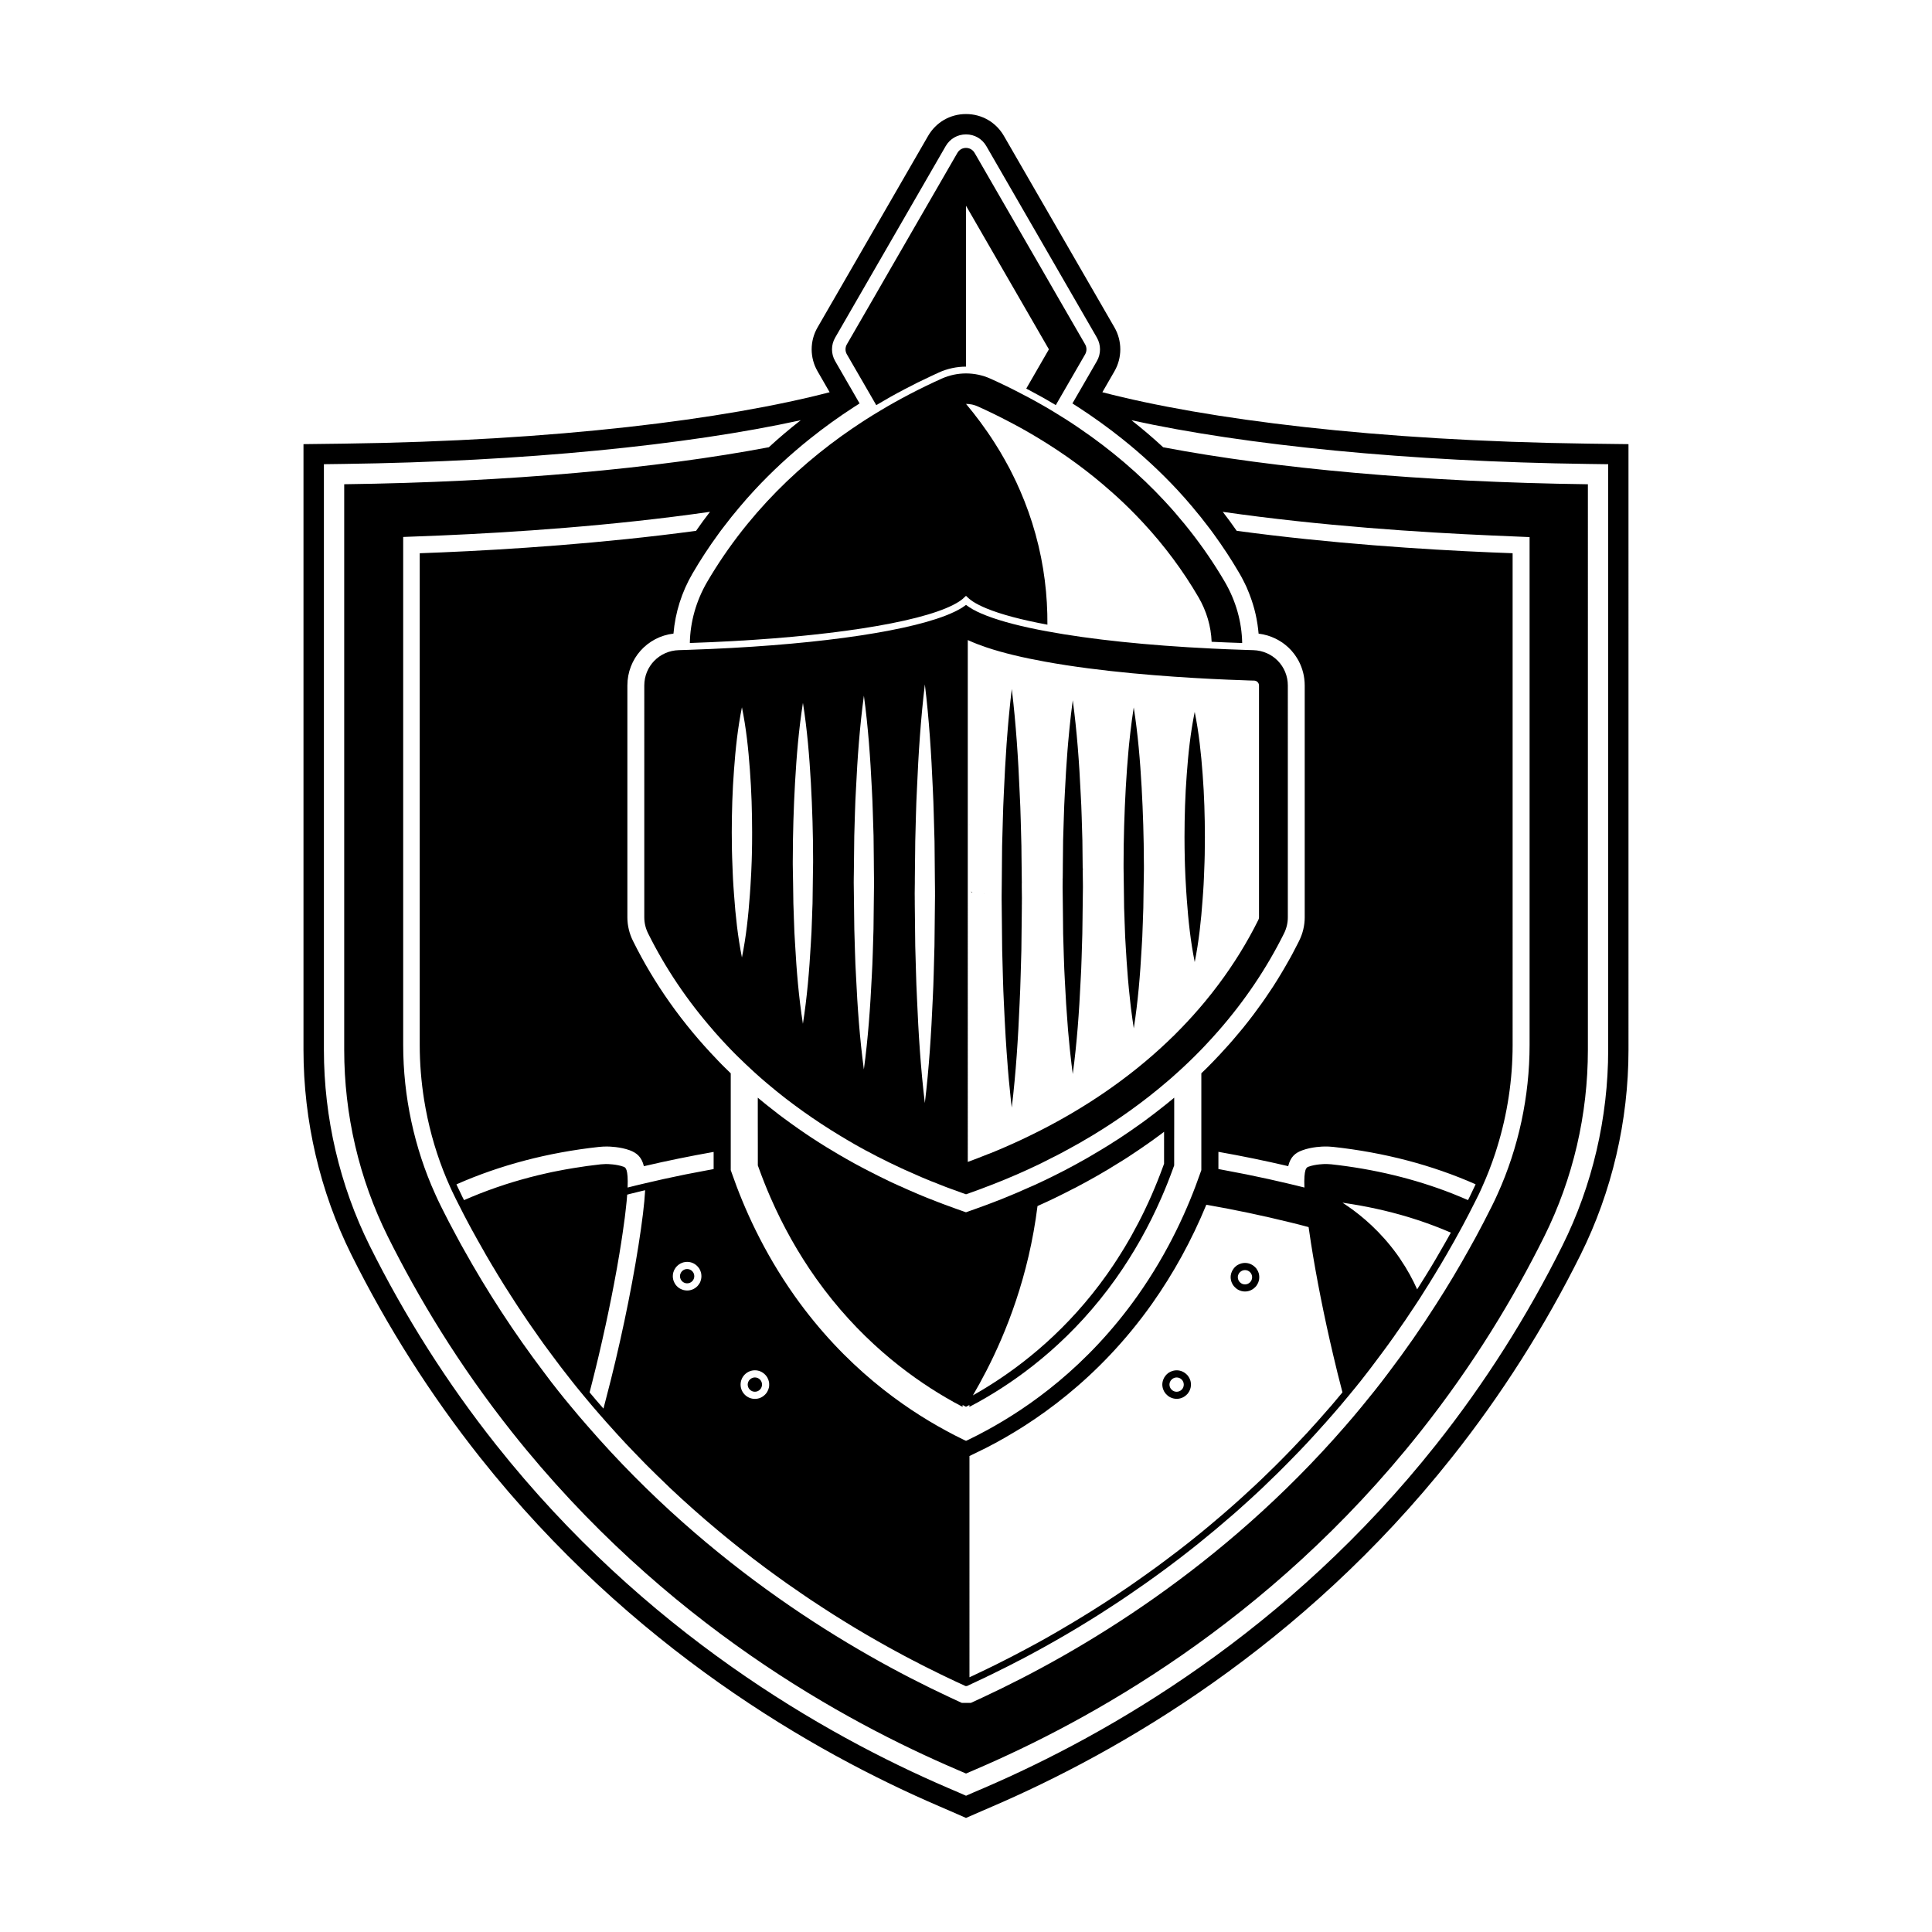
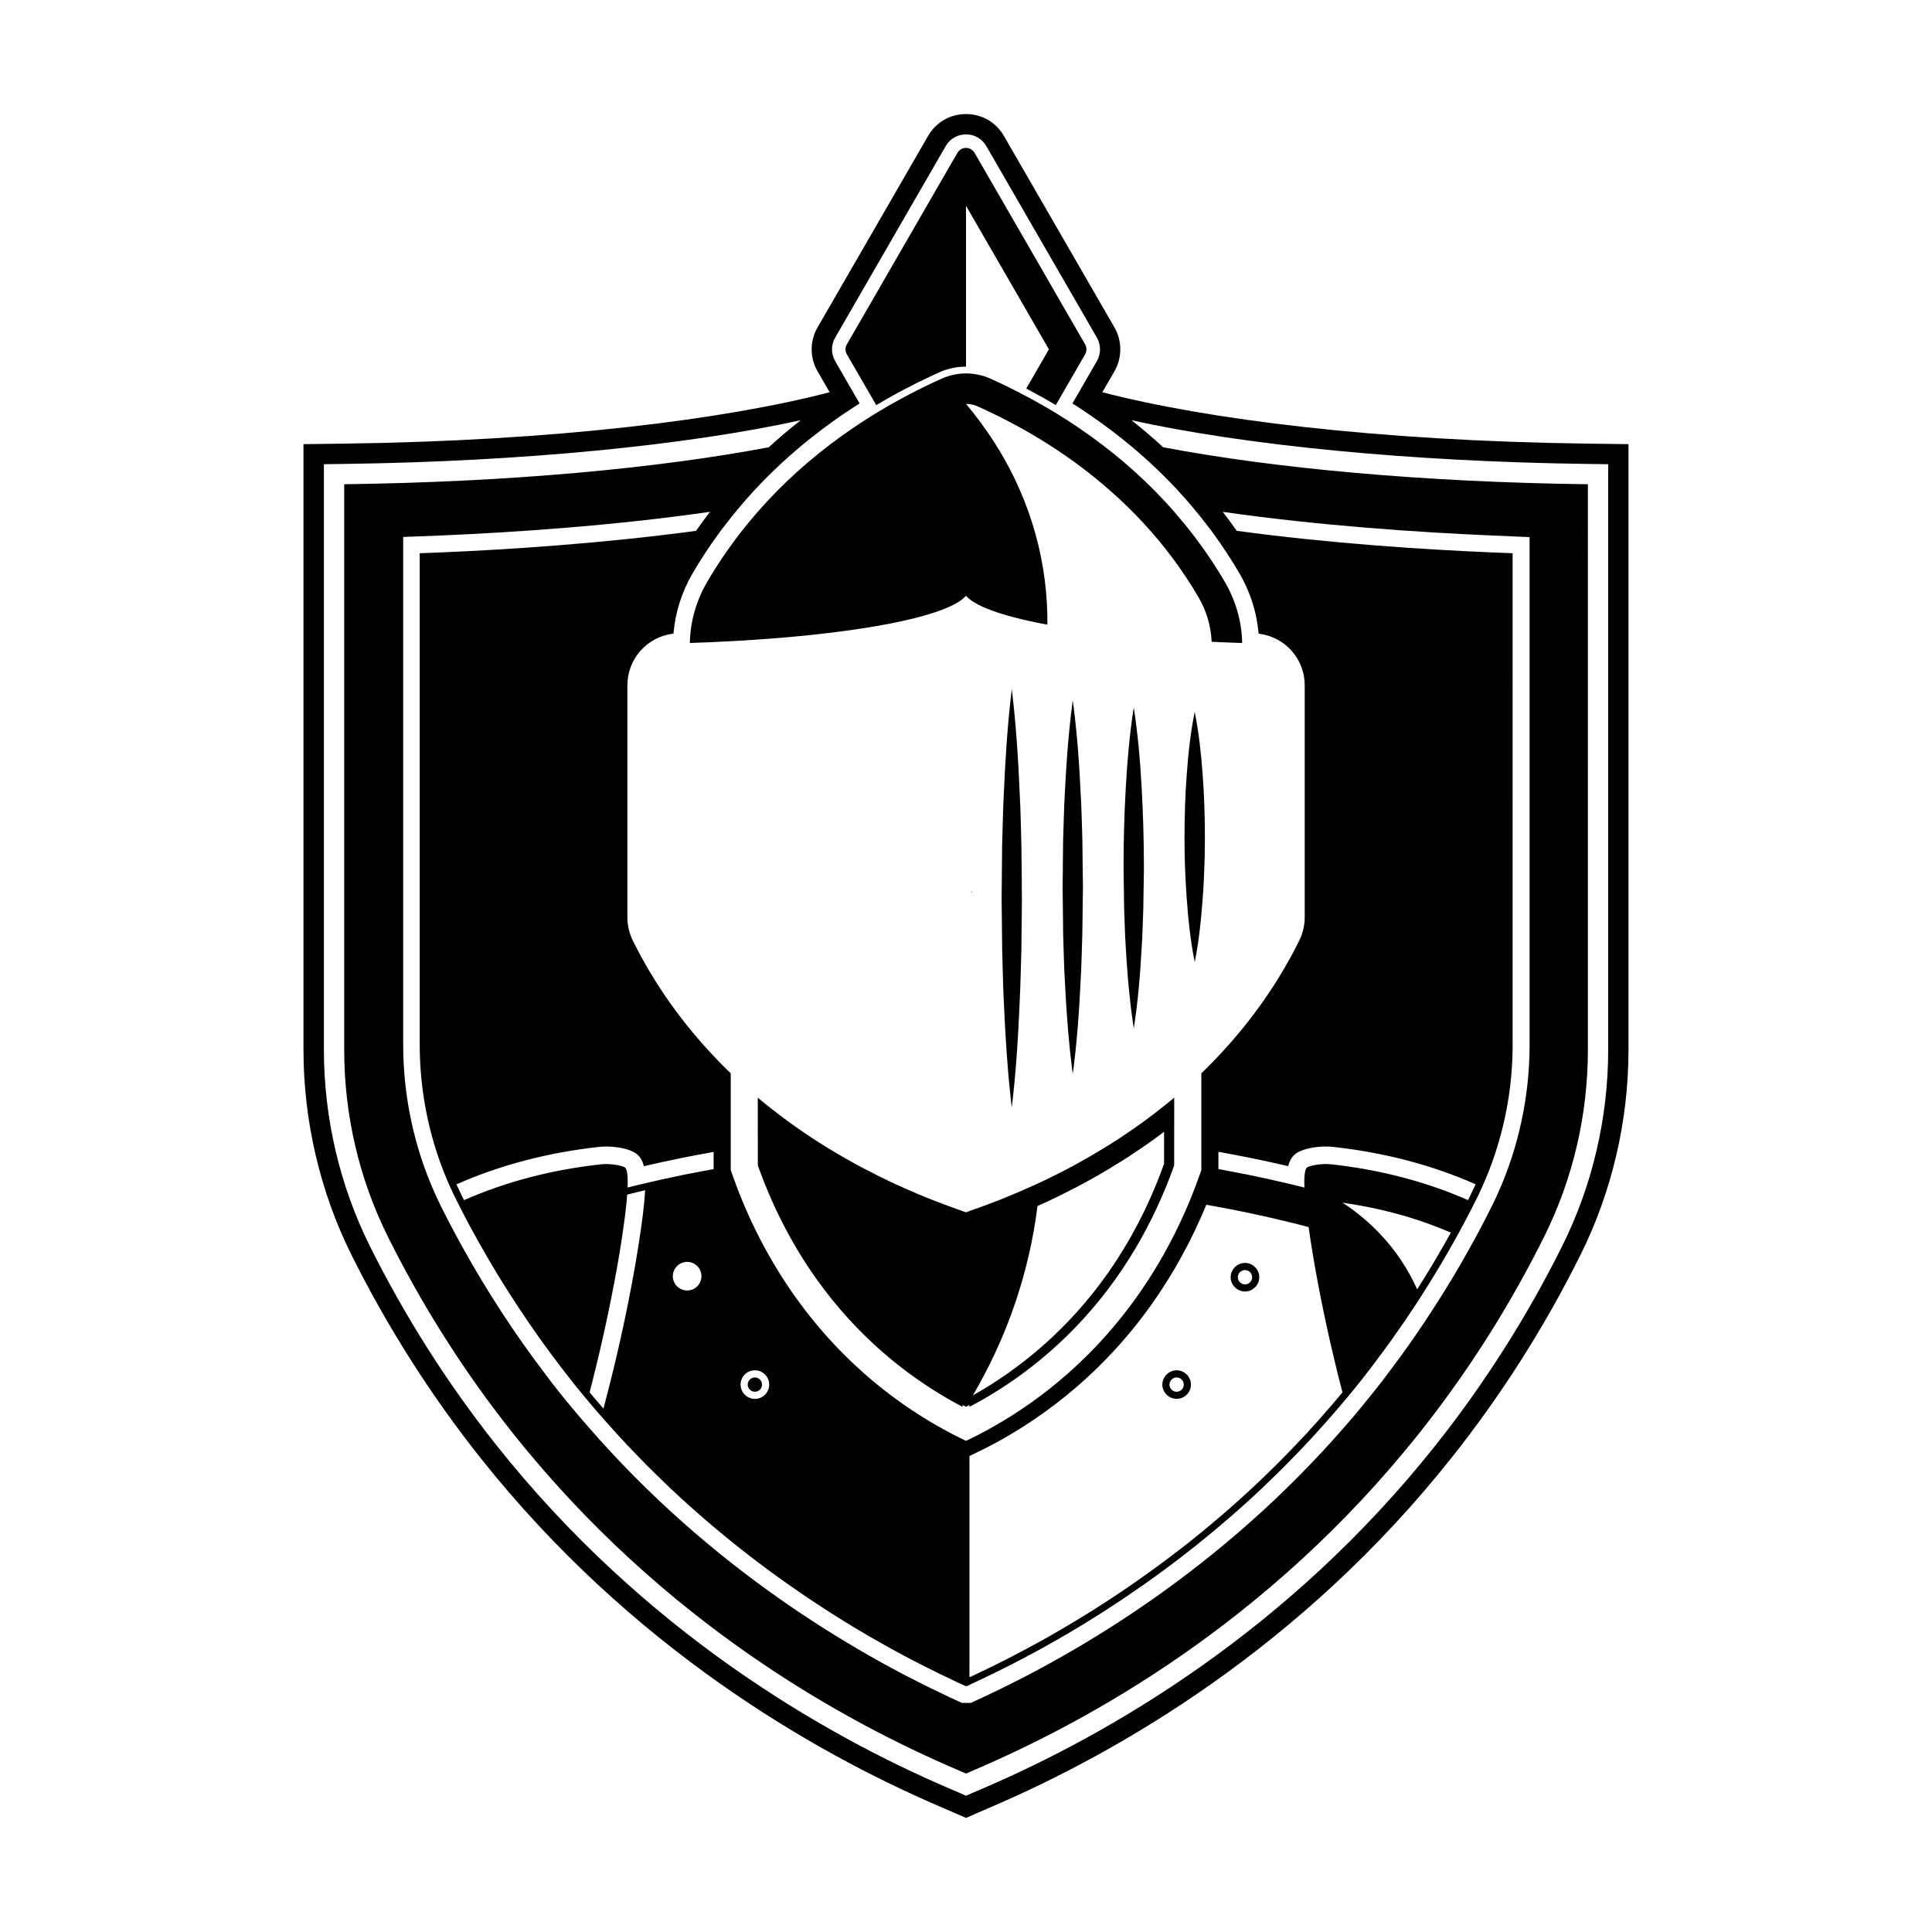
<svg xmlns="http://www.w3.org/2000/svg" version="1.1" x="0px" y="0px" viewBox="0 0 100 100" enable-background="new 0 0 100 100" xml:space="preserve">
  <path d="M82.214,22.963c-11.032-0.142-19.791-1.264-25.156-2.661l0.627-1.087c0.402-0.698,0.402-1.567,0-2.266l-5.722-9.912  c-0.41-0.71-1.143-1.134-1.963-1.134c-0.819,0-1.553,0.424-1.963,1.134l-5.722,9.912c-0.405,0.698-0.405,1.567,0,2.266l0.627,1.087  c-5.362,1.397-14.121,2.519-25.158,2.661l-2.076,0.026v31.349c0,3.679,0.857,7.346,2.479,10.606  c1.854,3.724,4.096,7.254,6.662,10.492c7.801,9.836,17.249,15.258,23.792,18.068c0.097,0.045,0.511,0.223,0.516,0.223l0.843,0.369  l0.836-0.365c0,0,0.424-0.182,0.504-0.218c6.558-2.82,16.008-8.243,23.809-18.08c2.569-3.239,4.811-6.768,6.662-10.49  c1.622-3.26,2.479-6.927,2.479-10.606V22.989L82.214,22.963z M44.232,21.048h0.002c0.085-0.057,0.17-0.111,0.258-0.166l-0.5-0.869  H43.99l-0.762-1.323c-0.218-0.374-0.218-0.84,0-1.214l5.72-9.912c0.22-0.381,0.613-0.608,1.054-0.608  c0.438,0,0.833,0.227,1.051,0.608l5.722,9.912c0.215,0.374,0.215,0.84,0,1.214l-0.765,1.326l-0.502,0.866  c0.085,0.054,0.173,0.109,0.258,0.166h0.002c0.807,0.523,1.577,1.077,2.311,1.662l0.002,0.002c1.025,0.817,1.979,1.7,2.855,2.64  c0.275,0.296,0.54,0.597,0.798,0.904h-0.002c0.282,0.331,0.552,0.668,0.81,1.011c0.052,0.066,0.104,0.135,0.154,0.201v0.002  c0.026,0.033,0.05,0.064,0.071,0.097c0.026,0.031,0.05,0.064,0.071,0.097c0.111,0.154,0.223,0.308,0.329,0.464  c0.055,0.076,0.107,0.154,0.156,0.232c0.128,0.185,0.249,0.369,0.367,0.559c0.033,0.05,0.064,0.102,0.097,0.152  c0.04,0.069,0.083,0.135,0.123,0.201c0.085,0.135,0.166,0.272,0.246,0.41c0.064,0.111,0.128,0.225,0.185,0.339  c0.028,0.055,0.052,0.109,0.081,0.161c0.033,0.071,0.069,0.142,0.102,0.213c0.012,0.028,0.024,0.059,0.036,0.088  c0.005,0.009,0.009,0.019,0.012,0.028c0.062,0.142,0.118,0.289,0.17,0.436c0.014,0.04,0.028,0.081,0.043,0.121  c0.045,0.13,0.083,0.26,0.121,0.393c0.007,0.028,0.017,0.059,0.024,0.088c0.043,0.161,0.081,0.324,0.111,0.49  c0.005,0.024,0.009,0.047,0.012,0.071c0.026,0.144,0.05,0.291,0.066,0.436c0.005,0.045,0.009,0.09,0.014,0.133  c0.005,0.04,0.009,0.078,0.012,0.118h0.002c0.062,0.007,0.123,0.017,0.185,0.031c0.021,0.002,0.045,0.007,0.066,0.012  c0.031,0.007,0.062,0.014,0.09,0.024c0.038,0.007,0.073,0.017,0.107,0.026c0.038,0.012,0.071,0.024,0.107,0.036  c0.033,0.009,0.069,0.024,0.102,0.035c0.009,0.005,0.019,0.007,0.028,0.012c0.04,0.014,0.078,0.031,0.116,0.05  c0.024,0.009,0.045,0.021,0.069,0.031c0.047,0.024,0.092,0.047,0.137,0.071c0.017,0.009,0.033,0.021,0.05,0.031  c0.045,0.026,0.09,0.052,0.133,0.081c0.021,0.014,0.043,0.031,0.064,0.045c0.04,0.031,0.083,0.059,0.121,0.09  c0.054,0.043,0.107,0.09,0.159,0.137c0.031,0.028,0.059,0.057,0.085,0.085c0.028,0.028,0.057,0.059,0.085,0.088  c0.002,0.002,0.002,0.002,0.002,0.005c0.057,0.064,0.109,0.13,0.161,0.199c0.05,0.069,0.097,0.14,0.14,0.213  c0.014,0.024,0.028,0.047,0.043,0.073c0.007,0.014,0.017,0.031,0.026,0.047c0.097,0.187,0.175,0.386,0.227,0.597  c0,0.002,0,0.002,0.002,0.005c0.026,0.104,0.045,0.211,0.059,0.32v0.007c0.014,0.111,0.021,0.225,0.021,0.339V47.48  c0,0.417-0.099,0.838-0.289,1.217c-0.017,0.031-0.031,0.064-0.047,0.095c-0.097,0.194-0.199,0.388-0.301,0.58  c-0.036,0.064-0.071,0.128-0.104,0.192c-0.097,0.178-0.199,0.353-0.301,0.528c-0.059,0.099-0.116,0.201-0.178,0.301  c-0.13,0.215-0.26,0.429-0.398,0.642c-0.019,0.028-0.038,0.055-0.054,0.083c-0.133,0.201-0.268,0.402-0.405,0.601  c-0.043,0.062-0.088,0.123-0.13,0.185c-0.13,0.182-0.263,0.365-0.395,0.542c-0.033,0.045-0.064,0.088-0.097,0.13  c-0.161,0.213-0.329,0.424-0.497,0.634c-0.05,0.059-0.102,0.121-0.152,0.182c-0.123,0.149-0.249,0.296-0.374,0.443  c-0.069,0.076-0.135,0.154-0.201,0.23c-0.151,0.17-0.305,0.339-0.462,0.507l-0.263,0.277c-0.031,0.033-0.062,0.064-0.092,0.097  c-0.102,0.104-0.201,0.206-0.303,0.308c-0.102,0.102-0.206,0.201-0.308,0.301v5.009l-0.05,0.142  c-0.623,1.794-1.626,4.067-3.26,6.375c-2.602,3.672-5.642,5.784-7.817,6.962c-0.313,0.17-0.606,0.322-0.878,0.452  c-0.024,0.012-0.047,0.024-0.071,0.035c-0.033,0.017-0.069,0.031-0.102,0.047h-0.002c-0.033-0.017-0.069-0.031-0.102-0.047  c-0.024-0.012-0.047-0.024-0.071-0.035c-0.272-0.13-0.566-0.282-0.878-0.452c-2.176-1.179-5.215-3.291-7.817-6.962  c-1.634-2.308-2.637-4.581-3.26-6.375l-0.05-0.142v-5.009c-0.104-0.099-0.206-0.199-0.308-0.301l-0.152-0.151  c-0.05-0.052-0.099-0.104-0.151-0.156c-0.031-0.033-0.059-0.062-0.092-0.095v-0.002c-1.792-1.858-3.258-3.927-4.358-6.151  c-0.189-0.379-0.289-0.8-0.289-1.217V35.482c0-1.392,1.03-2.526,2.386-2.687c0.092-1.087,0.426-2.152,0.987-3.113  c0.402-0.691,0.843-1.364,1.319-2.017c0.047-0.066,0.095-0.13,0.142-0.196c0.05-0.066,0.102-0.135,0.154-0.201  c0.258-0.343,0.528-0.679,0.81-1.011c0.256-0.308,0.523-0.608,0.798-0.904c0.874-0.94,1.825-1.821,2.85-2.64  C42.65,22.128,43.422,21.571,44.232,21.048z M36.277,65.851c0.007,0.019,0.012,0.038,0.014,0.057  c0.009,0.047,0.014,0.097,0.014,0.149c0,0.047-0.005,0.095-0.014,0.14v0.005c-0.002,0.007-0.002,0.012-0.005,0.019  c-0.007,0.031-0.017,0.062-0.026,0.09c-0.005,0.017-0.009,0.033-0.019,0.05c-0.002,0.007-0.007,0.012-0.009,0.019  c-0.005,0.009-0.012,0.021-0.017,0.031v0.002c-0.024,0.04-0.05,0.078-0.081,0.116c-0.014,0.019-0.031,0.036-0.047,0.052  c-0.135,0.133-0.317,0.215-0.521,0.215c-0.026,0-0.05-0.002-0.076-0.005c-0.017,0-0.031-0.002-0.047-0.007  c-0.036-0.005-0.069-0.012-0.102-0.024c-0.021-0.005-0.04-0.014-0.062-0.024c-0.021-0.007-0.043-0.017-0.062-0.028  c-0.017-0.009-0.033-0.019-0.05-0.028c-0.024-0.014-0.045-0.031-0.066-0.047c-0.002,0-0.005-0.002-0.007-0.005  c-0.019-0.017-0.036-0.033-0.052-0.05c-0.036-0.033-0.064-0.069-0.09-0.107c-0.014-0.024-0.028-0.045-0.04-0.069  c-0.014-0.028-0.028-0.055-0.038-0.085c-0.007-0.012-0.012-0.026-0.014-0.038c-0.005-0.012-0.009-0.026-0.012-0.038  c-0.002-0.014-0.007-0.028-0.009-0.045c-0.01-0.045-0.014-0.092-0.014-0.14c0-0.05,0.005-0.097,0.014-0.142  c0.002-0.014,0.007-0.028,0.009-0.043c0.005-0.024,0.014-0.047,0.024-0.071c0-0.002,0-0.002,0-0.005  c0.009-0.026,0.021-0.052,0.036-0.078c0.069-0.135,0.178-0.244,0.31-0.315c0.019-0.012,0.04-0.021,0.062-0.028  c0.019-0.009,0.04-0.017,0.062-0.024c0.033-0.012,0.066-0.019,0.102-0.024c0.017-0.005,0.031-0.007,0.047-0.007  c0.026-0.002,0.05-0.005,0.076-0.005c0.204,0,0.386,0.083,0.521,0.218c0.017,0.017,0.033,0.033,0.047,0.052  c0.017,0.017,0.028,0.033,0.043,0.054c0.014,0.019,0.028,0.04,0.038,0.062v0.002C36.242,65.749,36.261,65.799,36.277,65.851z   M35.475,60.789c-0.376,0.076-0.75,0.156-1.122,0.237c-0.317,0.069-0.634,0.142-0.949,0.218c-0.154,0.036-0.308,0.071-0.462,0.109  c-0.154,0.038-0.305,0.076-0.457,0.114c0.019-0.485-0.009-0.746-0.052-0.89c-0.005-0.019-0.012-0.033-0.019-0.047  c-0.005-0.014-0.012-0.028-0.019-0.04c-0.005-0.012-0.012-0.021-0.019-0.031c-0.002-0.005-0.007-0.009-0.012-0.014  c-0.009-0.012-0.019-0.019-0.028-0.026c-0.021-0.014-0.04-0.021-0.057-0.028c-0.365-0.135-0.838-0.14-0.857-0.14  c-0.007,0-0.163-0.002-0.327,0.014c-0.478,0.052-0.952,0.118-1.42,0.196c-0.151,0.024-0.303,0.05-0.452,0.078  c-0.128,0.021-0.253,0.047-0.381,0.073c-0.178,0.033-0.355,0.071-0.53,0.111c-0.151,0.033-0.303,0.066-0.452,0.104  c-0.301,0.073-0.601,0.152-0.9,0.237c-0.142,0.038-0.282,0.081-0.421,0.123c-0.13,0.038-0.258,0.078-0.386,0.121  c-0.024,0.007-0.047,0.014-0.071,0.024c-0.135,0.043-0.27,0.088-0.402,0.135c-0.142,0.05-0.282,0.099-0.421,0.151  c-0.142,0.052-0.279,0.104-0.419,0.159c-0.137,0.057-0.277,0.111-0.414,0.168c-0.135,0.057-0.272,0.114-0.407,0.173  c-0.028-0.054-0.054-0.109-0.083-0.163l-0.007-0.014l-0.038-0.08c-0.04-0.085-0.083-0.17-0.123-0.256  c-0.031-0.064-0.062-0.125-0.09-0.189c-0.012-0.024-0.021-0.047-0.033-0.071c-0.007-0.014-0.012-0.028-0.019-0.043  c2.251-0.994,4.73-1.648,7.37-1.937c0.161-0.019,0.317-0.021,0.393-0.021h0.057c0.09,0,0.658,0.014,1.146,0.192  c0.372,0.14,0.618,0.346,0.736,0.826c1.184-0.277,2.389-0.523,3.61-0.739v0.888c-0.024,0.005-0.047,0.009-0.071,0.014  c-0.085,0.014-0.17,0.031-0.256,0.047C36.23,60.643,35.851,60.714,35.475,60.789z M33.392,61.608  c-0.036,0.689-0.149,1.612-0.346,2.865c-0.386,2.45-0.997,5.343-1.681,7.933l-0.13,0.502c-0.121-0.137-0.239-0.275-0.36-0.414  c-0.118-0.142-0.234-0.282-0.357-0.424v-0.005c0.04-0.156,0.081-0.313,0.121-0.471c0.002-0.002,0.002-0.005,0.002-0.007  c0.062-0.246,0.123-0.492,0.185-0.743c0.116-0.476,0.232-0.956,0.339-1.439c0.057-0.249,0.111-0.5,0.166-0.748  c0.002-0.005,0.005-0.012,0.005-0.017c0.052-0.242,0.104-0.485,0.154-0.727c0.054-0.251,0.104-0.502,0.154-0.753  c0.05-0.241,0.095-0.483,0.14-0.72c0.05-0.268,0.099-0.533,0.147-0.793c0.047-0.26,0.092-0.521,0.133-0.774  c0.005-0.028,0.01-0.059,0.014-0.09c0.026-0.151,0.05-0.303,0.073-0.452c0.028-0.182,0.055-0.35,0.078-0.516  c0.043-0.284,0.078-0.544,0.109-0.784c0.007-0.054,0.012-0.107,0.019-0.159c0.014-0.107,0.026-0.208,0.035-0.305  c0.033-0.279,0.057-0.521,0.071-0.732c0.054-0.014,0.109-0.028,0.163-0.043c0.196-0.05,0.398-0.099,0.599-0.147  c0.054-0.012,0.111-0.026,0.166-0.038H33.392z M22.871,28.591l-1.146,0.045V54.09c0,0.947,0.078,1.899,0.227,2.839  c0.05,0.313,0.109,0.623,0.175,0.933c0.265,1.238,0.66,2.443,1.177,3.584c0.024,0.05,0.045,0.099,0.069,0.151  c0.017,0.038,0.036,0.073,0.052,0.111c0.05,0.102,0.099,0.206,0.149,0.308l0.047,0.095c0.047,0.097,0.097,0.194,0.147,0.289  c0.073,0.147,0.147,0.291,0.223,0.438c0.045,0.085,0.09,0.173,0.135,0.258c0.031,0.059,0.062,0.121,0.095,0.18l0.073,0.137  c0.047,0.09,0.097,0.182,0.147,0.272c0.012,0.019,0.021,0.036,0.031,0.054l0.161,0.291l0.036,0.066l0.059,0.107  c0,0,0,0.002,0.002,0.002c0.111,0.196,0.223,0.393,0.334,0.589c0.026,0.047,0.052,0.092,0.078,0.14  c0.111,0.194,0.225,0.386,0.339,0.578c0.019,0.033,0.04,0.066,0.062,0.099c0.045,0.078,0.092,0.154,0.137,0.23  c0.031,0.054,0.064,0.107,0.095,0.159c0.024,0.038,0.047,0.076,0.071,0.114c0.083,0.135,0.166,0.27,0.249,0.405  c0.073,0.116,0.147,0.232,0.223,0.348c0.002,0.002,0.002,0.005,0.005,0.007c0.073,0.121,0.151,0.239,0.23,0.357  c0.01,0.017,0.019,0.031,0.028,0.047c0.054,0.088,0.111,0.173,0.168,0.26c0.033,0.052,0.069,0.104,0.102,0.156  c0.012,0.017,0.024,0.036,0.036,0.052c0.026,0.04,0.052,0.078,0.078,0.116c0.045,0.069,0.092,0.137,0.137,0.206  c0.007,0.009,0.012,0.019,0.019,0.028c0.073,0.111,0.149,0.225,0.225,0.334c0.076,0.111,0.151,0.223,0.23,0.331  c0.019,0.028,0.04,0.057,0.062,0.085c0.012,0.019,0.026,0.038,0.038,0.057c0.021,0.031,0.04,0.059,0.064,0.09  c0.052,0.078,0.107,0.159,0.163,0.237c0.007,0.01,0.014,0.021,0.024,0.031c0.144,0.208,0.291,0.41,0.443,0.613  c0.062,0.083,0.123,0.166,0.185,0.249c0.083,0.114,0.168,0.225,0.253,0.339c0.012,0.017,0.026,0.033,0.038,0.05  c0.026,0.036,0.052,0.069,0.078,0.104c0.007,0.009,0.017,0.021,0.024,0.031c0.005,0.007,0.012,0.014,0.014,0.021  c0.033,0.043,0.066,0.088,0.099,0.13c0.163,0.213,0.329,0.428,0.507,0.651c0.043,0.054,0.085,0.109,0.128,0.161  c0.045,0.054,0.088,0.107,0.128,0.161c0.13,0.159,0.26,0.317,0.391,0.476c0.144,0.175,0.291,0.35,0.44,0.526  c0.13,0.154,0.263,0.308,0.395,0.457c0.073,0.085,0.147,0.17,0.223,0.253c0.043,0.05,0.085,0.097,0.128,0.147  c0.031,0.036,0.062,0.071,0.095,0.104c0.147,0.166,0.296,0.331,0.445,0.495c0.149,0.163,0.301,0.324,0.447,0.485  c0.152,0.161,0.301,0.317,0.452,0.473c0.391,0.412,0.788,0.812,1.186,1.198c0.007,0.007,0.017,0.014,0.024,0.021  c0.204,0.201,0.407,0.398,0.611,0.592c0.007,0.007,0.014,0.012,0.019,0.019c0.201,0.189,0.402,0.376,0.604,0.561  c0.201,0.185,0.402,0.365,0.604,0.544c0.41,0.365,0.819,0.717,1.229,1.058c0.286,0.239,0.57,0.474,0.857,0.703  c0.109,0.088,0.22,0.175,0.329,0.263c0.014,0.009,0.028,0.021,0.043,0.033c0.204,0.161,0.41,0.32,0.613,0.478  c0.201,0.154,0.405,0.305,0.606,0.457c0.017,0.012,0.033,0.024,0.05,0.038c0.173,0.125,0.343,0.253,0.514,0.376  c0.005,0.005,0.012,0.007,0.017,0.012c0.031,0.021,0.059,0.043,0.085,0.062c0.175,0.125,0.35,0.251,0.523,0.374  c0.204,0.144,0.405,0.284,0.604,0.417c0.014,0.009,0.028,0.019,0.043,0.031c0.097,0.069,0.194,0.135,0.291,0.199  c0.097,0.066,0.194,0.13,0.291,0.197c0.194,0.128,0.386,0.256,0.578,0.379c0.196,0.128,0.393,0.253,0.587,0.379  c0.185,0.114,0.365,0.227,0.547,0.341c0.123,0.076,0.244,0.149,0.365,0.223c0.026,0.017,0.05,0.031,0.073,0.045  c0.036,0.021,0.069,0.04,0.102,0.062c0.211,0.125,0.417,0.249,0.623,0.369c0.187,0.109,0.372,0.215,0.556,0.32  c0.185,0.104,0.367,0.208,0.547,0.308c0.142,0.078,0.279,0.154,0.419,0.23c0.13,0.071,0.26,0.142,0.391,0.211  c0.135,0.073,0.27,0.144,0.403,0.213c0.031,0.014,0.059,0.031,0.088,0.045c0.014,0.007,0.028,0.014,0.043,0.021  c0.014,0.007,0.028,0.014,0.043,0.021c0.026,0.014,0.05,0.026,0.076,0.04c0.052,0.028,0.104,0.057,0.159,0.083  c0.026,0.014,0.054,0.028,0.08,0.043c0.133,0.066,0.263,0.133,0.391,0.197c0.043,0.021,0.085,0.043,0.128,0.062  c0.092,0.047,0.182,0.09,0.272,0.135c0.083,0.04,0.166,0.083,0.246,0.123c0.088,0.04,0.173,0.083,0.258,0.123v0.002  c0.007,0.005,0.014,0.007,0.021,0.009c0.019,0.007,0.038,0.017,0.057,0.026c0.159,0.076,0.315,0.149,0.469,0.223l0.088,0.04h0.002  l0.341,0.159l0.033,0.017h0.083l0.033-0.017l0.341-0.159h0.002l0.09-0.043c0.009-0.005,0.019-0.009,0.028-0.014  c0.163-0.076,0.327-0.154,0.495-0.232c0.007-0.002,0.014-0.005,0.021-0.009V86.79c0.085-0.04,0.17-0.083,0.258-0.123  c0.002,0,0.005-0.002,0.005-0.002c0.17-0.083,0.341-0.166,0.514-0.256c0.043-0.019,0.085-0.04,0.128-0.062  c0.128-0.064,0.258-0.13,0.391-0.197c0.026-0.014,0.054-0.028,0.081-0.043c0.052-0.026,0.107-0.054,0.159-0.083  c0.026-0.012,0.05-0.026,0.076-0.04c0.014-0.007,0.028-0.012,0.043-0.021c0.014-0.007,0.028-0.014,0.043-0.021  c0.028-0.014,0.057-0.031,0.088-0.045c0.133-0.069,0.268-0.14,0.402-0.213c0.13-0.069,0.26-0.14,0.391-0.211  c0.14-0.076,0.277-0.151,0.419-0.23c0.18-0.099,0.362-0.204,0.547-0.308c0.185-0.104,0.369-0.211,0.556-0.32  c0.206-0.121,0.412-0.244,0.623-0.369c0.033-0.021,0.066-0.04,0.102-0.062c0.024-0.014,0.047-0.028,0.073-0.045  c0.121-0.073,0.241-0.147,0.365-0.223c0.182-0.114,0.362-0.227,0.547-0.341c0.194-0.125,0.391-0.251,0.587-0.379  c0.192-0.123,0.383-0.251,0.578-0.379c0.097-0.066,0.194-0.13,0.291-0.197c0.097-0.064,0.194-0.13,0.291-0.199  c0.014-0.009,0.028-0.019,0.043-0.031c0.199-0.133,0.4-0.272,0.604-0.417c0.173-0.123,0.348-0.249,0.523-0.374  c0.026-0.019,0.054-0.04,0.085-0.062c0.005-0.005,0.012-0.007,0.017-0.012c0.17-0.123,0.341-0.251,0.514-0.376  c0.017-0.014,0.033-0.026,0.05-0.038c0.201-0.152,0.405-0.303,0.606-0.457c0.204-0.159,0.41-0.317,0.613-0.478  c0.014-0.012,0.028-0.024,0.043-0.033c0.109-0.088,0.22-0.175,0.329-0.263c0.286-0.23,0.57-0.464,0.857-0.703  c0.104-0.085,0.208-0.173,0.31-0.265c0.052-0.04,0.104-0.083,0.154-0.13c0.052-0.043,0.104-0.085,0.154-0.133  c0.204-0.17,0.407-0.348,0.611-0.53c0.201-0.18,0.402-0.36,0.604-0.544c0.201-0.185,0.402-0.372,0.604-0.561  c0.005-0.007,0.012-0.012,0.019-0.019c0.204-0.194,0.407-0.391,0.611-0.592c0.007-0.005,0.017-0.014,0.024-0.021  c0.099-0.095,0.199-0.192,0.298-0.294c0.099-0.099,0.199-0.199,0.296-0.298c0.099-0.099,0.199-0.199,0.296-0.301  c0.099-0.099,0.199-0.201,0.296-0.305c0.021-0.019,0.04-0.04,0.059-0.059c0.057-0.057,0.111-0.116,0.166-0.175  c0.078-0.078,0.152-0.159,0.227-0.239c0.149-0.161,0.301-0.322,0.447-0.485c0.149-0.163,0.298-0.329,0.445-0.495  c0.033-0.033,0.064-0.069,0.095-0.104c0.043-0.05,0.085-0.097,0.128-0.147c0.076-0.083,0.149-0.168,0.223-0.253  c0.133-0.149,0.265-0.303,0.395-0.457c0.149-0.175,0.296-0.35,0.44-0.526c0.13-0.159,0.26-0.317,0.391-0.476  c0.04-0.054,0.083-0.107,0.128-0.161c0.014-0.017,0.028-0.033,0.043-0.052l0.007-0.007c0.026-0.036,0.054-0.069,0.08-0.102  c0.062-0.078,0.123-0.156,0.182-0.234c0.085-0.109,0.168-0.215,0.246-0.317c0.05-0.066,0.102-0.133,0.149-0.197  c0.05-0.064,0.097-0.13,0.144-0.192c0.097-0.128,0.194-0.256,0.289-0.386c0.064-0.083,0.123-0.166,0.185-0.249  c0.151-0.204,0.298-0.405,0.443-0.613c0.01-0.009,0.017-0.021,0.024-0.031c0.057-0.078,0.111-0.159,0.163-0.237  c0.024-0.031,0.043-0.059,0.064-0.09c0.036-0.047,0.069-0.095,0.099-0.142c0.078-0.109,0.154-0.22,0.23-0.331  c0.019-0.024,0.036-0.05,0.052-0.073c0.059-0.088,0.116-0.173,0.173-0.26c0.054-0.078,0.107-0.156,0.156-0.234  c0.019-0.028,0.038-0.057,0.057-0.085c0.019-0.026,0.038-0.054,0.057-0.083c0.218-0.327,0.433-0.656,0.634-0.987  c0.043-0.064,0.083-0.125,0.121-0.189c0.083-0.135,0.166-0.27,0.249-0.405c0.024-0.038,0.047-0.076,0.071-0.114  c0.078-0.128,0.156-0.258,0.232-0.388c0.021-0.033,0.043-0.066,0.062-0.099c0.114-0.192,0.227-0.384,0.339-0.578l0.05-0.085  c0.002-0.007,0.007-0.012,0.009-0.019c0.005-0.009,0.012-0.019,0.017-0.028c0.007-0.012,0.014-0.026,0.021-0.04  c0.014-0.024,0.028-0.05,0.043-0.073v-0.002c0.002-0.005,0.005-0.007,0.007-0.012c0.09-0.156,0.18-0.31,0.268-0.469l0.066-0.123  l0.002-0.005c0-0.002,0-0.002,0.002-0.002l0.024-0.043c0.014-0.026,0.028-0.052,0.043-0.078c0.052-0.09,0.099-0.18,0.149-0.27  c0.05-0.09,0.097-0.182,0.147-0.272l0.073-0.137c0.078-0.147,0.156-0.294,0.23-0.438c0.076-0.147,0.149-0.291,0.223-0.438  c0.05-0.095,0.099-0.192,0.147-0.289c0.017-0.031,0.033-0.064,0.047-0.095c0.069-0.13,0.133-0.268,0.201-0.419  c0.024-0.05,0.045-0.102,0.069-0.154c0.258-0.571,0.485-1.155,0.682-1.754c0.036-0.102,0.066-0.206,0.097-0.31  c0.528-1.702,0.8-3.499,0.8-5.289V28.635l-1.146-0.045c-3.452-0.147-8.295-0.459-13.134-1.115h-0.002  c-0.23-0.334-0.471-0.658-0.72-0.982c5.073,0.729,10.26,1.065,13.894,1.222l1.986,0.085v26.29c0,2.656-0.573,5.322-1.657,7.715  c-0.088,0.196-0.185,0.405-0.289,0.611c-0.069,0.135-0.133,0.263-0.199,0.391c-0.14,0.282-0.296,0.58-0.455,0.878l-0.073,0.137  c-0.099,0.189-0.201,0.376-0.308,0.563l-0.13,0.237c-0.559,1.006-1.136,1.97-1.721,2.879c-0.767,1.207-1.598,2.401-2.462,3.539  c-0.234,0.317-0.485,0.637-0.736,0.954c-0.218,0.275-0.436,0.544-0.658,0.812c-0.279,0.341-0.563,0.675-0.85,1.004  c-6.385,7.358-13.714,11.693-18.738,14.034l-0.644,0.298h-0.466l-0.642-0.298c-5.033-2.348-12.367-6.688-18.738-14.041  c-0.284-0.322-0.568-0.656-0.85-0.999c-0.22-0.26-0.44-0.533-0.66-0.81c-0.251-0.315-0.497-0.634-0.736-0.959  c-1.532-2.019-2.938-4.178-4.178-6.406l-0.135-0.241l-0.125-0.232c-0.088-0.161-0.175-0.32-0.258-0.481  c-0.154-0.284-0.308-0.582-0.459-0.881c-0.045-0.088-0.097-0.192-0.149-0.296l-0.045-0.09c-0.102-0.206-0.196-0.407-0.286-0.608  c-1.082-2.389-1.655-5.057-1.655-7.711V27.793l1.989-0.078c3.632-0.156,8.819-0.492,13.892-1.224  c-0.251,0.324-0.492,0.651-0.722,0.985C31.169,28.131,26.323,28.444,22.871,28.591z M39.656,71.213  c0.005,0.002,0.009,0.007,0.012,0.014c0.007,0.007,0.014,0.017,0.019,0.026c0.005,0.007,0.009,0.012,0.012,0.021  c0.005,0.005,0.01,0.009,0.01,0.014c0.007,0.005,0.009,0.012,0.012,0.019c0.002,0,0.002,0.002,0.002,0.005v0.002  c0.014,0.024,0.026,0.05,0.036,0.078c0,0.002,0.002,0.002,0.002,0.005s0.002,0.002,0.002,0.005c0.002,0.005,0.005,0.007,0.005,0.01  v0.002c0,0,0,0.002,0.002,0.002c0.012,0.033,0.021,0.066,0.028,0.099c0.002,0.009,0.002,0.017,0.005,0.024  c0.005,0.017,0.007,0.033,0.007,0.05c0,0.024,0.002,0.05,0.002,0.076c0,0.026-0.002,0.052-0.002,0.076  c0,0.012-0.002,0.026-0.005,0.038c0,0.009-0.002,0.019-0.005,0.026c0,0.002-0.002,0.007-0.002,0.009v0.007  c-0.007,0.028-0.017,0.057-0.026,0.085c0,0.005,0,0.009-0.005,0.014c-0.009,0.024-0.019,0.047-0.031,0.069  c-0.005,0.009-0.009,0.019-0.014,0.028c0,0,0,0,0,0.002c-0.002,0.009-0.007,0.017-0.014,0.024c-0.005,0.012-0.012,0.024-0.021,0.036  c-0.005,0.009-0.012,0.019-0.019,0.026c-0.002,0.005-0.007,0.009-0.012,0.014c-0.005,0.007-0.009,0.012-0.014,0.017v0.002  c-0.002,0.002-0.002,0.005-0.007,0.007c-0.012,0.017-0.026,0.031-0.04,0.043c-0.135,0.135-0.317,0.218-0.521,0.218  c-0.407,0-0.741-0.331-0.741-0.741c0-0.407,0.334-0.739,0.741-0.739c0.204,0,0.386,0.083,0.521,0.218  c0.014,0.014,0.031,0.031,0.045,0.047l0.002,0.002c0,0.002,0,0.002,0,0.002C39.646,71.201,39.651,71.206,39.656,71.213z   M68.907,60.264c-0.166-0.017-0.32-0.014-0.324-0.014c-0.021,0-0.495,0.005-0.859,0.14c-0.007,0.002-0.014,0.005-0.019,0.007  c-0.012,0.005-0.026,0.012-0.038,0.021c-0.007,0.005-0.014,0.009-0.021,0.017c-0.028,0.026-0.057,0.069-0.078,0.142  c-0.043,0.144-0.071,0.405-0.052,0.89c-0.151-0.038-0.303-0.076-0.457-0.114c-0.152-0.038-0.305-0.073-0.459-0.109  c-0.315-0.076-0.632-0.147-0.952-0.218c-0.372-0.081-0.746-0.161-1.122-0.237s-0.753-0.147-1.134-0.218  c-0.109-0.021-0.218-0.043-0.327-0.062v-0.89c1.222,0.215,2.427,0.464,3.613,0.741c0.116-0.478,0.36-0.687,0.732-0.821  c0.492-0.182,1.058-0.196,1.167-0.196h0.04c0.076,0,0.23,0.002,0.393,0.021c2.64,0.289,5.114,0.938,7.367,1.934  c-0.007,0.017-0.014,0.031-0.019,0.045c-0.081,0.173-0.163,0.348-0.246,0.516l-0.038,0.08c-0.028,0.059-0.059,0.118-0.09,0.178  c-0.135-0.059-0.27-0.116-0.407-0.173c-0.137-0.057-0.275-0.114-0.412-0.168C73.225,61.017,71.125,60.508,68.907,60.264z   M75.096,63.801c-0.019,0.033-0.038,0.066-0.057,0.099c0,0.002-0.002,0.007-0.005,0.01c-0.024,0.043-0.047,0.085-0.071,0.128  c-0.002,0.007-0.007,0.012-0.01,0.019c-0.031,0.052-0.059,0.104-0.088,0.154c-0.036,0.064-0.071,0.128-0.107,0.189  c-0.057,0.102-0.116,0.201-0.175,0.303c-0.168,0.296-0.341,0.592-0.516,0.881c-0.092,0.152-0.182,0.301-0.277,0.452  c-0.14,0.227-0.279,0.452-0.424,0.677c-0.005,0.007-0.009,0.017-0.014,0.024c-0.225-0.504-0.511-1.035-0.876-1.57  c-0.009-0.014-0.019-0.028-0.028-0.043c-0.045-0.066-0.092-0.133-0.137-0.196c-0.862-1.191-1.816-1.986-2.528-2.479  c-0.104-0.073-0.204-0.14-0.296-0.199c0.163,0.024,0.324,0.047,0.488,0.076c0.554,0.088,1.098,0.199,1.633,0.324  c0.002,0,0.007,0,0.009,0.002C72.837,62.941,73.997,63.325,75.096,63.801z M66.779,63.27h0.002c0.32,0.078,0.637,0.159,0.952,0.244  c0.036,0.251,0.076,0.523,0.121,0.817c0.282,1.799,0.687,3.838,1.155,5.817c0.151,0.649,0.31,1.293,0.476,1.918v0.002  c-0.125,0.151-0.251,0.301-0.376,0.45c-0.057,0.066-0.111,0.133-0.168,0.199c-0.028,0.033-0.059,0.066-0.085,0.099  c-0.017,0.017-0.031,0.033-0.043,0.047c-0.007,0.009-0.017,0.019-0.021,0.026c-0.009,0.007-0.014,0.014-0.021,0.021  c-0.026,0.031-0.052,0.062-0.078,0.09c-0.166,0.189-0.329,0.376-0.495,0.563c-0.166,0.185-0.334,0.369-0.499,0.552  c-0.012,0.012-0.024,0.026-0.033,0.038c-0.549,0.592-1.098,1.162-1.652,1.712c-0.227,0.225-0.455,0.445-0.682,0.665  c-0.114,0.107-0.227,0.215-0.341,0.322c-0.23,0.215-0.457,0.426-0.687,0.634c-0.114,0.102-0.227,0.206-0.343,0.308  c-0.114,0.102-0.23,0.204-0.343,0.303c-0.114,0.099-0.23,0.199-0.343,0.298c-0.204,0.175-0.407,0.348-0.611,0.518  c-0.159,0.135-0.32,0.265-0.478,0.398c-0.036,0.028-0.073,0.059-0.109,0.088c-0.197,0.159-0.393,0.317-0.589,0.473  c-0.014,0.01-0.028,0.021-0.043,0.033c-0.156,0.123-0.313,0.244-0.469,0.365c-0.047,0.035-0.095,0.073-0.142,0.107  c-0.161,0.123-0.322,0.246-0.485,0.367c-0.163,0.123-0.327,0.244-0.488,0.362c-0.163,0.121-0.327,0.237-0.49,0.353  c-0.161,0.116-0.324,0.23-0.485,0.343c-0.147,0.107-0.294,0.208-0.44,0.308c-0.398,0.272-0.793,0.535-1.184,0.791  c-0.175,0.114-0.346,0.223-0.518,0.331c-0.088,0.054-0.173,0.109-0.258,0.163c-0.085,0.054-0.17,0.107-0.256,0.159  c-0.473,0.294-0.94,0.573-1.397,0.838c-0.097,0.057-0.194,0.114-0.289,0.168c-0.097,0.057-0.192,0.111-0.286,0.163  c-0.007,0.005-0.012,0.01-0.019,0.012c-0.196,0.111-0.393,0.22-0.587,0.327h-0.002c-0.391,0.213-0.772,0.417-1.146,0.611  c-0.187,0.099-0.372,0.194-0.554,0.284c-0.135,0.069-0.268,0.135-0.398,0.201c-0.002,0-0.002,0.002-0.002,0.002  c-0.163,0.081-0.324,0.159-0.483,0.234c-0.005,0.002-0.007,0.005-0.012,0.007c-0.237,0.116-0.466,0.225-0.691,0.329l-0.185,0.085  V75.363l0.414-0.201c0.149-0.073,0.305-0.149,0.462-0.227c2.457-1.255,5.793-3.527,8.572-7.45c1.113-1.574,2.057-3.293,2.812-5.128  C63.914,62.615,65.361,62.92,66.779,63.27z M83.239,54.338c0,3.518-0.819,7.022-2.37,10.137c-1.82,3.658-4.022,7.126-6.543,10.305  c-7.663,9.666-16.955,14.995-23.399,17.767c-0.088,0.038-0.504,0.215-0.504,0.215l-0.421,0.185l-0.421-0.185  c0,0-0.417-0.178-0.514-0.22c-6.437-2.767-15.727-8.096-23.392-17.763c-2.521-3.179-4.723-6.648-6.543-10.305  c-1.548-3.115-2.367-6.619-2.367-10.137v-30.31l1.037-0.014c9.285-0.121,17.76-0.971,23.645-2.263  c-0.573,0.445-1.125,0.914-1.652,1.399c-5.779,1.096-13.466,1.806-21.979,1.915v29.273c0,3.355,0.765,6.664,2.258,9.668  c1.57,3.151,3.651,6.619,6.427,10.121c7.888,9.948,17.308,15.012,22.99,17.452c0.173,0.078,0.348,0.149,0.511,0.22  c0.163-0.071,0.336-0.142,0.511-0.22c5.679-2.441,15.102-7.505,22.99-17.452c2.777-3.501,4.858-6.97,6.425-10.121  c1.496-3.004,2.261-6.314,2.261-9.668V25.065c-8.518-0.109-16.205-0.819-21.984-1.915c-0.526-0.488-1.072-0.952-1.641-1.399  c5.883,1.295,14.356,2.143,23.636,2.263l1.039,0.014V54.338z" />
-   <path d="M35.567,65.685c-0.152,0-0.284,0.092-0.341,0.227c-0.021,0.045-0.031,0.092-0.031,0.144c0,0.05,0.012,0.099,0.031,0.144  c0.057,0.133,0.189,0.225,0.341,0.225c0.204,0,0.369-0.166,0.369-0.369C35.937,65.851,35.771,65.685,35.567,65.685z" />
  <path d="M39.073,71.296c-0.102,0-0.194,0.043-0.26,0.109c-0.036,0.033-0.062,0.071-0.081,0.116  c-0.021,0.045-0.031,0.092-0.031,0.144c0,0.052,0.009,0.099,0.031,0.144c0,0.002,0,0.002,0,0.002  c0.019,0.045,0.045,0.085,0.081,0.116c0.066,0.069,0.159,0.109,0.26,0.109c0.204,0,0.369-0.166,0.369-0.372  C39.443,71.462,39.277,71.296,39.073,71.296z" />
  <path d="M45.224,20.743l0.031,0.054l0.099,0.173c0.478-0.286,0.966-0.561,1.468-0.824c0.005-0.005,0.012-0.007,0.017-0.007  c0.426-0.227,0.862-0.445,1.307-0.649l0.002-0.002c0.149-0.071,0.298-0.14,0.447-0.208c0.447-0.201,0.926-0.303,1.406-0.303V10.65  l4.29,7.431l-0.644,1.117l-0.528,0.914c0.021,0.012,0.045,0.021,0.066,0.038l0.014,0.005c0.495,0.26,0.978,0.53,1.449,0.814  l0.099-0.173l0.031-0.054l0.542-0.938l0.847-1.465c0.09-0.159,0.09-0.355,0-0.514l-1.42-2.457l-0.805-1.399l-3.497-6.056  c-0.199-0.343-0.694-0.343-0.89,0l-3.497,6.056l-0.805,1.399l-1.42,2.457c-0.092,0.159-0.092,0.355,0,0.514l0.848,1.465  L45.224,20.743z" />
  <path d="M60.602,56.959c-0.059,0.05-0.116,0.097-0.175,0.144c-0.031,0.026-0.059,0.05-0.088,0.071  c-0.028,0.024-0.057,0.045-0.088,0.069c-0.339,0.272-0.677,0.53-1.018,0.781c-0.053,0.04-0.106,0.078-0.16,0.116  c-0.044,0.032-0.088,0.062-0.132,0.093c-0.158,0.113-0.316,0.224-0.475,0.333c-0.169,0.116-0.336,0.23-0.505,0.34  c-0.407,0.268-0.814,0.518-1.219,0.758h-0.005c-0.063,0.039-0.126,0.077-0.19,0.115c-0.023,0.014-0.046,0.028-0.071,0.042h-0.002  c-0.09,0.054-0.178,0.104-0.265,0.154c-0.199,0.113-0.396,0.223-0.593,0.33c-0.029,0.016-0.057,0.03-0.086,0.046  c-0.16,0.086-0.32,0.171-0.478,0.253c-0.06,0.031-0.12,0.061-0.181,0.092c-0.126,0.064-0.251,0.127-0.375,0.189  c-0.068,0.034-0.136,0.067-0.204,0.1c-0.158,0.076-0.315,0.152-0.47,0.225c-0.123,0.059-0.244,0.116-0.365,0.168h-0.007  c-0.265,0.121-0.528,0.237-0.784,0.346c-0.032,0.014-0.063,0.026-0.094,0.04c-0.198,0.084-0.394,0.165-0.586,0.243  c-0.025,0.01-0.05,0.02-0.075,0.03c-0.007,0.003-0.013,0.005-0.019,0.008c-0.022,0.009-0.043,0.017-0.064,0.026  c-0.152,0.06-0.299,0.117-0.447,0.173c-0.032,0.012-0.063,0.024-0.095,0.036c-0.034,0.013-0.068,0.026-0.102,0.039  c-0.007,0.003-0.013,0.005-0.02,0.008c-0.024,0.009-0.047,0.018-0.071,0.027c-0.202,0.075-0.402,0.148-0.595,0.216l-0.499,0.178  l-0.504-0.178c-0.233-0.082-0.473-0.17-0.721-0.264c-0.002-0.001-0.004-0.002-0.005-0.002c-0.001,0-0.002,0-0.003-0.002  c-0.014-0.005-0.033-0.009-0.047-0.019c-0.088-0.031-0.178-0.066-0.268-0.102c-0.147-0.055-0.296-0.115-0.445-0.174  c-0.07-0.028-0.141-0.057-0.211-0.086c-0.091-0.038-0.181-0.076-0.274-0.114c-0.317-0.135-0.644-0.277-0.975-0.429h-0.006  c-0.115-0.052-0.23-0.104-0.346-0.159l-0.02-0.009c-0.002,0-0.007-0.002-0.009-0.005c-0.046-0.02-0.093-0.042-0.139-0.065  c-0.181-0.086-0.364-0.176-0.547-0.267c-0.176-0.087-0.354-0.179-0.532-0.271c-0.107-0.055-0.213-0.109-0.321-0.166  c-0.277-0.147-0.556-0.3-0.837-0.46c-0.088-0.05-0.175-0.099-0.265-0.154h-0.002c-0.033-0.019-0.065-0.038-0.098-0.057  c-0.015-0.009-0.031-0.019-0.046-0.028c-0.038-0.024-0.078-0.047-0.116-0.071h-0.005c-0.166-0.098-0.33-0.198-0.495-0.298  c-0.24-0.149-0.481-0.301-0.722-0.459c-0.486-0.32-0.973-0.661-1.458-1.021c0,0.001,0,0.001,0,0.002c0,0,0,0-0.001-0.001  c-0.086-0.063-0.175-0.128-0.261-0.196c-0.006-0.004-0.011-0.009-0.017-0.013c-0.185-0.141-0.37-0.287-0.555-0.435  c-0.059-0.045-0.116-0.09-0.175-0.14c-0.059-0.047-0.116-0.095-0.175-0.144c-0.002,0-0.005-0.002-0.007-0.005  c-0.057-0.045-0.111-0.09-0.168-0.14v1.361l0.002,1.077v1.07c0.019,0.054,0.038,0.107,0.059,0.161  c0.185,0.511,0.386,1.016,0.601,1.508c0.651,1.489,1.437,2.886,2.351,4.176c2.171,3.063,4.716,4.998,6.712,6.165  c0.305,0.18,0.599,0.341,0.876,0.485v-0.096c0.001,0,0.002,0.001,0.002,0.001c0.043,0.021,0.082,0.043,0.121,0.064  c0.018,0.009,0.036,0.02,0.054,0.028v-0.002c0.059-0.026,0.111-0.059,0.173-0.09c0,0,0.002,0,0.002-0.002v0.097  c0.277-0.144,0.57-0.305,0.876-0.485c1.996-1.167,4.541-3.101,6.712-6.165c0.914-1.29,1.7-2.687,2.351-4.176  c0.215-0.492,0.417-0.997,0.601-1.508c0.021-0.054,0.04-0.107,0.059-0.161v-0.005v-0.182v-0.883l0.002-1.077v-1.361  c-0.057,0.05-0.111,0.095-0.168,0.14C60.607,56.957,60.605,56.959,60.602,56.959z M60.252,60.235c0,0.002-0.002,0.005-0.002,0.007  c-0.021,0.057-0.04,0.111-0.062,0.168c-0.002,0.007-0.005,0.012-0.007,0.019c-0.045,0.121-0.09,0.242-0.135,0.36  c-0.047,0.123-0.095,0.246-0.144,0.367c-0.05,0.123-0.099,0.246-0.152,0.369c-0.052,0.121-0.104,0.244-0.156,0.365  c-0.054,0.121-0.107,0.241-0.163,0.362c-0.059,0.13-0.123,0.263-0.185,0.393c-0.012,0.024-0.021,0.045-0.033,0.069  c-0.04,0.083-0.081,0.168-0.123,0.249c-0.057,0.116-0.116,0.232-0.178,0.348c-0.121,0.232-0.246,0.462-0.372,0.689  c-0.054,0.095-0.109,0.192-0.166,0.286c-0.054,0.095-0.111,0.189-0.168,0.284c-0.066,0.109-0.133,0.218-0.201,0.324  c-0.019,0.033-0.04,0.066-0.062,0.099c-0.002,0.005-0.005,0.009-0.009,0.014c-0.007,0.012-0.014,0.024-0.024,0.036  c-0.017,0.028-0.033,0.057-0.052,0.085c-0.071,0.111-0.142,0.22-0.215,0.329c-0.012,0.017-0.021,0.033-0.033,0.05  c-0.019,0.028-0.038,0.057-0.057,0.083c-0.036,0.054-0.073,0.107-0.109,0.159c-0.05,0.073-0.099,0.144-0.149,0.215  c-2.005,2.829-4.339,4.683-6.243,5.85c-0.239,0.149-0.473,0.284-0.696,0.41c0.007-0.012,0.015-0.026,0.022-0.038  c0.21-0.361,0.438-0.769,0.674-1.229c1.027-1.991,2.195-4.9,2.649-8.532c0.038-0.017,0.077-0.036,0.114-0.053  c0.125-0.056,0.251-0.112,0.376-0.171c0.141-0.066,0.283-0.133,0.427-0.203c0.32-0.155,0.645-0.318,0.975-0.491H55.6  c0.781-0.405,1.579-0.857,2.384-1.366c0.002,0,0.002,0,0.002,0c0.078-0.047,0.156-0.097,0.237-0.149c0.002,0,0.002,0,0.002,0  c0.078-0.05,0.156-0.099,0.234-0.152c0.077-0.05,0.153-0.102,0.23-0.153c0.29-0.193,0.581-0.39,0.871-0.597  c0.107-0.076,0.213-0.154,0.32-0.232c0.02-0.015,0.041-0.03,0.061-0.045c0.034-0.025,0.068-0.05,0.102-0.075  c0.034-0.025,0.069-0.05,0.102-0.076c0.036-0.026,0.071-0.052,0.107-0.081V60.235z" />
  <path d="M38.732,27.066c-0.057,0.069-0.111,0.137-0.166,0.206c-0.054,0.066-0.109,0.135-0.161,0.201  c-0.665,0.848-1.269,1.735-1.804,2.649c-0.566,0.973-0.876,2.062-0.895,3.16c6.072-0.204,11.039-0.883,13.241-1.794  c0.275-0.114,0.507-0.23,0.691-0.35c0.071-0.045,0.133-0.09,0.187-0.137c0.019-0.017,0.038-0.033,0.054-0.05l0.121-0.111  l0.118,0.111c0.019,0.017,0.035,0.033,0.057,0.05c0.054,0.045,0.116,0.09,0.187,0.137c0.185,0.121,0.417,0.237,0.689,0.35  c0.753,0.313,1.828,0.597,3.163,0.845c0.009-1.496-0.168-3.073-0.618-4.692c-0.22-0.795-0.488-1.536-0.786-2.223  c-0.031-0.073-0.064-0.147-0.099-0.22c-0.031-0.076-0.064-0.149-0.099-0.223c-0.04-0.088-0.081-0.173-0.125-0.258v-0.002  c-0.149-0.313-0.305-0.611-0.469-0.897c-0.171-0.31-0.348-0.604-0.528-0.883c-0.5-0.788-1.016-1.465-1.489-2.029  c0.08,0,0.189,0.007,0.315,0.033c0,0,0.152,0.033,0.298,0.099c0.526,0.237,1.039,0.485,1.539,0.748  c0.526,0.27,1.035,0.556,1.532,0.855c1.394,0.838,2.678,1.776,3.84,2.813h0.002c0.419,0.369,0.824,0.755,1.212,1.153  c0.071,0.073,0.142,0.147,0.211,0.22c0.064,0.064,0.125,0.13,0.187,0.197c0.007,0.007,0.014,0.014,0.019,0.021  c1.113,1.195,2.081,2.5,2.881,3.873c0.414,0.713,0.646,1.503,0.677,2.301c0.518,0.024,1.046,0.047,1.581,0.064  c-0.019-1.098-0.329-2.187-0.895-3.16c-0.535-0.916-1.139-1.802-1.806-2.649c-0.052-0.069-0.104-0.135-0.161-0.201  c-0.052-0.069-0.109-0.137-0.166-0.206h-0.002c-0.289-0.355-0.589-0.703-0.904-1.042c-0.021-0.026-0.045-0.05-0.069-0.076  c-1.307-1.409-2.796-2.677-4.453-3.802c-0.443-0.303-0.9-0.594-1.366-0.874c-0.497-0.298-1.008-0.585-1.532-0.855  c-0.544-0.289-1.106-0.561-1.678-0.819c-0.4-0.18-0.831-0.27-1.262-0.27c-0.431,0-0.859,0.09-1.262,0.27  c-1.125,0.507-2.195,1.065-3.21,1.676c-0.464,0.277-0.919,0.566-1.359,0.869c-0.002-0.002-0.002-0.002-0.005,0  c-1.657,1.127-3.149,2.398-4.458,3.807c-0.021,0.024-0.045,0.047-0.066,0.073c-0.315,0.339-0.618,0.687-0.907,1.042H38.732z" />
  <path d="M56.04,44.968L56.024,43.5c-0.028-0.805-0.038-1.612-0.088-2.417c-0.076-1.612-0.192-3.224-0.41-4.837  c-0.033,0.244-0.064,0.485-0.092,0.729c-0.011,0.09-0.019,0.18-0.029,0.27c-0.017,0.157-0.034,0.313-0.05,0.47  c-0.023,0.227-0.044,0.454-0.064,0.681c-0.013,0.15-0.026,0.301-0.038,0.451c-0.02,0.249-0.037,0.498-0.053,0.748  c-0.008,0.124-0.018,0.249-0.025,0.373c-0.023,0.372-0.043,0.743-0.061,1.114c-0.047,0.805-0.057,1.612-0.088,2.417l-0.014,1.302  l-0.002,0.339l-0.002,0.18l-0.002,0.18c-0.012,0.002-0.021,0.005-0.033,0.007c0.009,0.002,0.021,0.005,0.033,0.005l-0.005,0.405  l0.014,1.191l0.002,0.18V47.3l0.002,0.163l0.009,0.874c0.028,0.805,0.04,1.612,0.088,2.417c0.02,0.404,0.041,0.808,0.067,1.212  c0.014,0.219,0.031,0.437,0.047,0.655c0.014,0.201,0.027,0.402,0.044,0.603c0.002,0.028,0.004,0.057,0.006,0.085  c0.026,0.313,0.055,0.623,0.088,0.933c0.003,0.027,0.005,0.052,0.008,0.079c0.005,0.049,0.011,0.098,0.016,0.147  c0.003,0.033,0.008,0.066,0.011,0.099c0.037,0.342,0.077,0.683,0.123,1.025c0.218-1.612,0.331-3.224,0.407-4.837  c0.05-0.805,0.059-1.612,0.088-2.417l0.01-0.722l0.002-0.137V47.44l0.002-0.178l0.017-1.345l-0.002-0.239l-0.005-0.334l-0.002-0.18  l-0.002-0.178c0.024-0.002,0.047-0.007,0.071-0.009C56.088,44.975,56.064,44.97,56.04,44.968z" />
-   <polygon points="50.176,42.686 50.188,42.686 50.176,42.672 " />
  <path d="M50.283,46.187c0.017,0,0.033-0.002,0.05-0.007c-0.026-0.009-0.05-0.021-0.073-0.033  C50.266,46.161,50.276,46.173,50.283,46.187z" />
  <path d="M50.915,46.242c0.026,0.012,0.052,0.021,0.078,0.031c-0.024-0.009-0.05-0.019-0.073-0.031H50.915z" />
-   <path d="M54.208,32.681c-1.307-0.239-2.377-0.516-3.156-0.819c-0.355-0.137-0.649-0.279-0.876-0.429  c-0.002,0-0.002-0.002-0.005-0.002c-0.062-0.04-0.118-0.081-0.17-0.121c-0.052,0.04-0.109,0.081-0.173,0.121  c0,0-0.002,0-0.002,0.002c-0.227,0.147-0.523,0.291-0.878,0.429c-2.325,0.904-7.263,1.572-13.243,1.771  c-0.057,0.002-0.116,0.005-0.175,0.007c-0.057,0.002-0.116,0.002-0.175,0.005c-0.073,0.002-0.147,0.005-0.22,0.007  c-1.001,0.028-1.787,0.831-1.787,1.83V47.48c0,0.286,0.066,0.566,0.196,0.829c0.89,1.792,2.029,3.485,3.392,5.04v0.005  c0.059,0.069,0.118,0.137,0.182,0.204c0.085,0.097,0.173,0.194,0.263,0.291c0.062,0.069,0.125,0.137,0.192,0.206  c0.081,0.088,0.163,0.175,0.249,0.263l0.017,0.017c0.125,0.13,0.253,0.26,0.384,0.386c0.128,0.128,0.258,0.251,0.388,0.374  c0.142,0.135,0.284,0.268,0.428,0.398c0.062,0.054,0.123,0.111,0.185,0.166c0.057,0.052,0.111,0.102,0.168,0.149  c0.002,0,0.005,0.002,0.007,0.005c0.057,0.052,0.116,0.102,0.175,0.152c0.059,0.05,0.116,0.102,0.175,0.149  c0.151,0.128,0.305,0.256,0.459,0.379c0.047,0.038,0.095,0.073,0.14,0.111c0.057,0.045,0.111,0.088,0.166,0.133  c0.036,0.026,0.071,0.054,0.107,0.083c0.024,0.019,0.047,0.038,0.071,0.057c0.147,0.111,0.294,0.223,0.44,0.331  c0.156,0.116,0.312,0.23,0.466,0.339c0.623,0.443,1.248,0.85,1.868,1.226c0.114,0.069,0.227,0.137,0.341,0.204  c0.033,0.019,0.064,0.038,0.097,0.057c0.121,0.071,0.239,0.14,0.357,0.208c0.017,0.009,0.033,0.019,0.05,0.028  c0.168,0.097,0.334,0.189,0.502,0.279h0.005c0.099,0.052,0.199,0.104,0.296,0.156h0.002c0.097,0.055,0.197,0.107,0.294,0.159h0.005  c0.407,0.208,0.807,0.405,1.203,0.587c0.071,0.033,0.144,0.066,0.215,0.099c0.249,0.111,0.492,0.22,0.734,0.324  c0.043,0.019,0.088,0.038,0.13,0.057c0.021,0.01,0.045,0.019,0.066,0.028c0.151,0.064,0.301,0.125,0.447,0.185  c0.012,0.005,0.021,0.009,0.033,0.012c0.232,0.095,0.459,0.185,0.684,0.27c0.04,0.014,0.081,0.031,0.121,0.045  c0.01,0.005,0.021,0.007,0.031,0.012c0.244,0.09,0.485,0.18,0.715,0.26l0.208,0.073l0.206-0.073c0.369-0.13,0.75-0.272,1.153-0.431  h0.005c0.788-0.308,1.636-0.67,2.517-1.098c0.232-0.114,0.462-0.23,0.696-0.353h0.005c0.099-0.05,0.201-0.102,0.301-0.156  c0.099-0.05,0.194-0.102,0.294-0.159h0.002c0.447-0.239,0.902-0.497,1.359-0.774c1.302-0.788,2.623-1.716,3.897-2.812  c0.059-0.05,0.116-0.099,0.175-0.151c0.057-0.047,0.111-0.097,0.168-0.149c0.471-0.417,0.933-0.857,1.385-1.323  c0.069-0.071,0.135-0.14,0.201-0.211c0.241-0.253,0.473-0.509,0.701-0.769c1.364-1.558,2.502-3.25,3.395-5.045  c0.13-0.265,0.196-0.542,0.196-0.829V35.482c0-0.999-0.786-1.802-1.79-1.83c-0.073-0.002-0.147-0.005-0.218-0.007  c-0.059,0-0.118-0.002-0.175-0.005c-0.059-0.002-0.118-0.005-0.175-0.007c-0.535-0.017-1.063-0.038-1.579-0.064  C59.39,33.408,56.452,33.096,54.208,32.681z M38.917,44.232c-0.002,0.059-0.002,0.116-0.005,0.175  c-0.002,0.059-0.002,0.116-0.005,0.175c-0.007,0.196-0.014,0.395-0.024,0.592c-0.01,0.234-0.024,0.469-0.04,0.703  c-0.007,0.149-0.019,0.298-0.031,0.447c-0.078,1.077-0.192,2.157-0.41,3.236c-0.215-1.08-0.331-2.159-0.407-3.236  c-0.012-0.142-0.021-0.286-0.031-0.429c-0.017-0.234-0.028-0.466-0.038-0.701c-0.014-0.27-0.024-0.54-0.031-0.81  c-0.002-0.062-0.005-0.125-0.005-0.187c-0.002-0.064-0.002-0.128-0.005-0.192c-0.005-0.308-0.009-0.613-0.009-0.921  c0.002-1.08,0.033-2.157,0.116-3.236c0.078-1.08,0.192-2.159,0.41-3.239c0.22,1.08,0.334,2.159,0.412,3.239  c0.083,1.08,0.114,2.157,0.116,3.236C38.931,43.467,38.927,43.851,38.917,44.232z M42.085,44.684l-0.002,0.168L42.08,44.98  l-0.009,0.703l-0.014,1.077c-0.007,0.168-0.012,0.336-0.019,0.507c-0.002,0.059-0.002,0.118-0.005,0.178  c0,0.019-0.002,0.038-0.002,0.059c0,0.038-0.002,0.078-0.005,0.118c-0.012,0.405-0.028,0.81-0.057,1.214  c-0.078,1.385-0.192,2.77-0.41,4.155c-0.218-1.385-0.331-2.77-0.407-4.155c-0.028-0.381-0.043-0.762-0.054-1.143  c-0.002-0.043-0.005-0.085-0.005-0.128c0-0.017-0.002-0.033-0.002-0.047c-0.002-0.059-0.002-0.118-0.005-0.175  c-0.007-0.194-0.014-0.388-0.021-0.582l-0.014-0.994l-0.012-0.703l-0.005-0.315v-0.175c0-0.059,0-0.118,0.002-0.178  c0.002-1.29,0.043-2.573,0.114-3.864c0.078-1.385,0.192-2.767,0.41-4.152c0.22,1.385,0.334,2.767,0.412,4.152  c0.073,1.321,0.114,2.642,0.114,3.963V44.684z M45.226,46.871l-0.002,0.18v0.012l-0.002,0.163L45.212,48.1  c-0.028,0.805-0.04,1.612-0.088,2.417c-0.078,1.612-0.192,3.224-0.41,4.837c-0.218-1.612-0.331-3.224-0.407-4.837  c-0.05-0.805-0.059-1.612-0.088-2.417l-0.009-0.722l-0.002-0.137v-0.038l-0.002-0.178l-0.017-1.345l0.002-0.239l0.005-0.334  l0.002-0.18l0.002-0.178v-0.019l0.017-1.468c0.028-0.805,0.038-1.612,0.088-2.417c0.076-1.612,0.192-3.224,0.41-4.837  c0.22,1.612,0.334,3.224,0.412,4.837c0.047,0.805,0.057,1.612,0.088,2.417l0.014,1.302l0.002,0.339l0.002,0.18l0.002,0.18v0.012  l0.005,0.405L45.226,46.871z M48.396,46.334l-0.002,0.178l-0.026,2.455c-0.002,0.054-0.002,0.109-0.005,0.163  c-0.026,0.85-0.038,1.697-0.083,2.547c-0.078,1.804-0.192,3.61-0.41,5.417c-0.218-1.806-0.331-3.613-0.407-5.417  c0-0.019-0.002-0.036-0.002-0.054c-0.047-0.885-0.057-1.771-0.088-2.656l-0.024-2.169v-0.178l-0.002-0.059v-0.123l-0.002-0.18  l0.007-0.592v-0.182l0.002-0.18l0.005-0.485l0.009-0.734l0.005-0.535c0.028-0.902,0.038-1.806,0.088-2.708  c0.076-1.806,0.192-3.61,0.41-5.417c0.22,1.806,0.334,3.61,0.412,5.417c0.047,0.902,0.057,1.806,0.088,2.708l0.002,0.204  l0.007,0.748l0.009,1.054l0.002,0.18l0.002,0.185l0.002,0.227V46.334z M64.473,35.214c0.059,0.002,0.118,0.005,0.175,0.007  c0.092,0.002,0.182,0.005,0.265,0.007c0.142,0.002,0.253,0.116,0.253,0.253V47.48c0,0.04-0.009,0.083-0.031,0.128  c-0.58,1.167-1.271,2.287-2.071,3.355c-0.225,0.301-0.459,0.599-0.701,0.89c-0.393,0.473-0.807,0.935-1.243,1.383  c-0.114,0.116-0.227,0.232-0.341,0.346c-0.057,0.054-0.114,0.109-0.17,0.163c-0.057,0.057-0.116,0.114-0.175,0.17  c-2.097,1.993-4.403,3.482-6.548,4.578c-0.059,0.031-0.118,0.062-0.178,0.09c-0.002,0-0.002,0-0.002,0  c-0.597,0.303-1.179,0.573-1.74,0.814c-0.13,0.057-0.26,0.111-0.388,0.166c-0.14,0.057-0.277,0.114-0.414,0.168h-0.009  c-0.372,0.149-0.72,0.286-1.063,0.41V33.129c0.028,0.012,0.057,0.026,0.085,0.038c0.267,0.121,0.561,0.232,0.876,0.339  c0.876,0.296,1.922,0.54,3.047,0.743c2.869,0.523,6.245,0.774,8.62,0.892c0.599,0.031,1.134,0.052,1.579,0.066  C64.359,35.212,64.416,35.212,64.473,35.214z" />
  <path d="M52.889,45.721l-0.002-0.18l-0.005-0.485l-0.009-0.734l-0.005-0.535c-0.028-0.902-0.038-1.806-0.088-2.708  c-0.076-1.806-0.192-3.61-0.41-5.417c-0.052,0.424-0.097,0.848-0.137,1.271c0,0.001,0,0.001,0,0.002  c-0.006,0.062-0.012,0.125-0.018,0.187c-0.007,0.071-0.014,0.142-0.02,0.213c-0.012,0.118-0.021,0.239-0.031,0.357  c-0.014,0.17-0.028,0.341-0.04,0.511c-0.002,0.031-0.005,0.062-0.007,0.092c-0.003,0.044-0.007,0.088-0.01,0.132  c-0.002,0.031-0.005,0.062-0.007,0.093c-0.019,0.266-0.034,0.532-0.05,0.798c-0.009,0.147-0.019,0.295-0.028,0.442  c-0.024,0.439-0.045,0.878-0.065,1.316c-0.047,0.902-0.057,1.806-0.088,2.708l-0.002,0.204l-0.007,0.748l-0.009,1.053l-0.002,0.18  l-0.002,0.185l-0.002,0.227v0.104v0.083l0.002,0.178l0.026,2.455c0.002,0.054,0.002,0.109,0.005,0.163  c0.026,0.85,0.038,1.697,0.083,2.547c0.012,0.296,0.026,0.592,0.043,0.888c0.002,0.043,0.005,0.086,0.007,0.129  c0.011,0.216,0.024,0.432,0.036,0.648c0.002,0.037,0.004,0.074,0.006,0.111c0.002,0.04,0.006,0.08,0.008,0.12  c0.026,0.425,0.056,0.85,0.09,1.275c0.006,0.072,0.009,0.144,0.015,0.215c0.017,0.2,0.034,0.401,0.052,0.602  c0.011,0.114,0.023,0.228,0.035,0.342c0.009,0.086,0.017,0.172,0.026,0.259c-0.002,0.002-0.002,0.002,0,0.005  c0.026,0.275,0.057,0.549,0.09,0.824c0.218-1.806,0.331-3.613,0.407-5.417c0-0.019,0.002-0.036,0.002-0.054  c0.047-0.885,0.057-1.771,0.088-2.656l0.024-2.169v-0.178l0.002-0.059v-0.123l0.002-0.18l-0.007-0.592V45.721z" />
  <path d="M59.092,40.768c-0.078-1.385-0.192-2.768-0.41-4.152c-0.033,0.208-0.064,0.419-0.092,0.627  c-0.011,0.081-0.02,0.161-0.03,0.242c-0.015,0.115-0.029,0.229-0.043,0.344c-0.003,0.027-0.007,0.053-0.01,0.08  c-0.026,0.218-0.05,0.438-0.071,0.656c-0.003,0.022-0.004,0.045-0.006,0.067c-0.004,0.044-0.008,0.087-0.012,0.131  c-0.001,0.017-0.003,0.034-0.005,0.051c-0.013,0.137-0.022,0.273-0.034,0.41c-0.015,0.183-0.032,0.366-0.045,0.549  c-0.024,0.332-0.044,0.665-0.064,0.996c-0.073,1.321-0.114,2.642-0.114,3.963v0.18v0.01l0.002,0.168l0.002,0.128l0.01,0.703  l0.014,1.077c0.007,0.168,0.012,0.336,0.019,0.507c0.002,0.059,0.002,0.118,0.005,0.178c0,0.019,0.002,0.038,0.002,0.059  c0,0.038,0.002,0.078,0.005,0.118c0.012,0.405,0.028,0.81,0.057,1.214c0.012,0.23,0.026,0.462,0.043,0.691  c0.004,0.053,0.008,0.106,0.012,0.158c0.009,0.13,0.019,0.26,0.029,0.39c0.002,0.021,0.003,0.041,0.005,0.062  c0.005,0.085,0.012,0.17,0.019,0.256c0.012,0.144,0.025,0.288,0.039,0.431c0.004,0.04,0.007,0.08,0.011,0.119  c0.021,0.218,0.043,0.436,0.069,0.654v0.002c0.012,0.114,0.024,0.225,0.038,0.339c0.021,0.178,0.045,0.355,0.071,0.533  c0.024,0.173,0.047,0.346,0.076,0.518c0.218-1.385,0.331-2.77,0.407-4.155c0.028-0.381,0.043-0.762,0.054-1.143  c0.002-0.043,0.005-0.085,0.005-0.128c0-0.017,0.002-0.033,0.002-0.047c0.002-0.059,0.002-0.118,0.005-0.175  c0.007-0.194,0.014-0.388,0.021-0.582l0.014-0.994l0.012-0.703l0.005-0.315V44.81c0-0.059,0-0.118-0.002-0.178  C59.203,43.342,59.163,42.059,59.092,40.768z" />
  <path d="M61.838,36.848c-0.22,1.08-0.334,2.159-0.412,3.239c-0.083,1.08-0.114,2.157-0.116,3.236c0,0.381,0.005,0.765,0.014,1.146  c0.002,0.059,0.002,0.116,0.005,0.175c0.002,0.059,0.002,0.116,0.005,0.175c0.007,0.196,0.014,0.395,0.024,0.592  c0.01,0.234,0.024,0.469,0.04,0.703c0.007,0.149,0.019,0.298,0.031,0.447c0.078,1.077,0.192,2.157,0.41,3.236  c0.215-1.08,0.331-2.159,0.407-3.236c0.012-0.142,0.021-0.286,0.031-0.428c0.017-0.234,0.028-0.466,0.038-0.701  c0.014-0.27,0.024-0.54,0.031-0.81c0.002-0.062,0.005-0.125,0.005-0.187c0.002-0.064,0.002-0.128,0.005-0.192  c0.005-0.308,0.009-0.613,0.009-0.921c-0.002-1.08-0.033-2.157-0.116-3.236C62.17,39.007,62.056,37.927,61.838,36.848z" />
  <path d="M61.629,71.523c0,0,0-0.001,0-0.001c-0.001-0.004-0.002-0.008-0.003-0.013c-0.002-0.01-0.005-0.019-0.006-0.029  c-0.002-0.014-0.007-0.026-0.012-0.038c0-0.005-0.002-0.009-0.005-0.014c-0.003-0.01-0.008-0.021-0.012-0.031  c-0.003-0.008-0.005-0.016-0.009-0.024c-0.009-0.02-0.018-0.04-0.029-0.058c-0.005-0.01-0.012-0.018-0.017-0.027  c-0.011-0.018-0.021-0.035-0.033-0.052c-0.002-0.006-0.004-0.011-0.007-0.013c-0.005-0.005-0.007-0.009-0.009-0.012  c-0.004-0.004-0.007-0.007-0.01-0.011c0-0.001,0-0.002-0.002-0.003c-0.007-0.009-0.012-0.014-0.019-0.021  c-0.002-0.002-0.002-0.005-0.005-0.005c-0.005-0.005-0.009-0.009-0.014-0.014c-0.135-0.141-0.323-0.23-0.533-0.23  c-0.043,0-0.085,0.005-0.125,0.012c-0.004,0-0.007,0.002-0.01,0.002c-0.007,0.001-0.014,0.002-0.021,0.004  c-0.002,0-0.003,0-0.005,0.001c-0.003,0.001-0.006,0.001-0.009,0.002c-0.008,0.002-0.015,0.004-0.023,0.006  c-0.012,0.002-0.024,0.007-0.036,0.012c-0.014,0.003-0.027,0.009-0.04,0.014c-0.009,0.004-0.019,0.007-0.028,0.011  c-0.004,0.002-0.008,0.003-0.012,0.005c-0.001,0-0.001,0.001-0.002,0.001c-0.01,0.005-0.018,0.01-0.028,0.015  c-0.009,0.005-0.019,0.009-0.027,0.014c-0.014,0.005-0.026,0.012-0.038,0.021c-0.001,0.001-0.002,0.001-0.003,0.002  c-0.004,0.003-0.008,0.005-0.011,0.008c-0.002,0.001-0.004,0.003-0.007,0.004c-0.008,0.006-0.015,0.012-0.023,0.018  c-0.005,0.004-0.01,0.008-0.015,0.012c-0.002,0.002-0.005,0.004-0.008,0.006c-0.01,0.008-0.019,0.017-0.028,0.026  c-0.011,0.01-0.022,0.019-0.033,0.03c-0.011,0.012-0.021,0.024-0.032,0.037c-0.002,0.003-0.005,0.004-0.007,0.007  c-0.004,0.005-0.007,0.011-0.011,0.016c-0.002,0.003-0.004,0.005-0.006,0.008c-0.016,0.021-0.031,0.043-0.045,0.066  c-0.006,0.009-0.013,0.017-0.018,0.026c0,0,0,0,0,0.002c-0.007,0.012-0.011,0.025-0.017,0.037c-0.006,0.013-0.013,0.025-0.018,0.038  c-0.017,0.041-0.032,0.083-0.04,0.126c-0.012,0.047-0.017,0.097-0.017,0.149c0,0.05,0.005,0.099,0.017,0.149v0.002  c0.009,0.044,0.024,0.087,0.041,0.128c0.004,0.01,0.009,0.019,0.014,0.029c0.001,0.002,0.002,0.004,0.003,0.006  c0.006,0.013,0.011,0.026,0.018,0.039v0.001c0.003,0.006,0.007,0.01,0.01,0.015c0.004,0.007,0.009,0.013,0.013,0.02  c0.008,0.013,0.016,0.025,0.024,0.037c0.009,0.012,0.018,0.023,0.027,0.035c0.002,0.003,0.004,0.006,0.006,0.008  c0.003,0.004,0.008,0.007,0.011,0.011c0.003,0.004,0.007,0.008,0.01,0.011c0.022,0.024,0.045,0.046,0.07,0.068  c0.013,0.011,0.026,0.023,0.04,0.033c0.013,0.009,0.025,0.019,0.038,0.027c0,0,0.001,0.001,0.001,0.001  c0.009,0.007,0.021,0.014,0.033,0.021c0.005,0.002,0.01,0.005,0.014,0.007c0.006,0.005,0.015,0.008,0.023,0.011  c0.006,0.003,0.011,0.006,0.017,0.009c0.001,0,0.001,0.001,0.003,0.001c0.004,0.003,0.008,0.004,0.013,0.006  c0.009,0.004,0.018,0.007,0.027,0.01c0.013,0.005,0.026,0.011,0.041,0.015c0.012,0.005,0.024,0.009,0.036,0.012  c0.008,0.002,0.015,0.004,0.023,0.006c0.003,0.001,0.006,0.001,0.009,0.002c0.002,0.001,0.003,0,0.005,0.001  c0.007,0.002,0.014,0.002,0.021,0.004c0.003,0,0.007,0.002,0.01,0.002c0.04,0.007,0.083,0.012,0.125,0.012  c0.209,0,0.397-0.088,0.532-0.229c0.005-0.005,0.011-0.01,0.015-0.015c0.007-0.007,0.014-0.017,0.024-0.026  c0.002-0.002,0.001-0.002,0.002-0.003c0.003-0.004,0.007-0.007,0.01-0.011c0.002-0.005,0.005-0.007,0.009-0.012  c0.002-0.005,0.005-0.009,0.007-0.014c0,0,0-0.001,0.001-0.001c0.011-0.015,0.02-0.031,0.029-0.046  c0.006-0.01,0.014-0.021,0.02-0.031c0.009-0.016,0.017-0.033,0.024-0.049c0.004-0.008,0.008-0.016,0.011-0.024  c0.003-0.007,0.006-0.013,0.008-0.02c0-0.001,0-0.002,0-0.002c0.009-0.024,0.017-0.047,0.024-0.073  c0.001-0.009,0.004-0.017,0.006-0.026c0.001-0.005,0.003-0.011,0.004-0.016c0,0,0,0,0-0.001c0.002-0.014,0.005-0.028,0.007-0.045  c0.005-0.031,0.007-0.064,0.007-0.097s-0.002-0.066-0.007-0.097C61.634,71.554,61.631,71.537,61.629,71.523z M60.903,72.037  c-0.102,0-0.194-0.04-0.26-0.109c-0.036-0.031-0.062-0.071-0.081-0.116c0,0,0,0,0-0.002c-0.021-0.045-0.031-0.092-0.031-0.144  c0-0.052,0.009-0.099,0.031-0.144c0.019-0.045,0.045-0.083,0.081-0.116c0.066-0.066,0.159-0.109,0.26-0.109  c0.204,0,0.369,0.166,0.369,0.369C61.273,71.871,61.107,72.037,60.903,72.037z" />
  <path d="M63.715,66.26c0.009,0.044,0.024,0.087,0.041,0.128c0.004,0.01,0.009,0.019,0.014,0.029  c0.001,0.002,0.002,0.004,0.003,0.006c0.006,0.013,0.011,0.026,0.018,0.039v0.001c0.003,0.006,0.007,0.01,0.01,0.015  c0.004,0.007,0.009,0.013,0.013,0.02c0.008,0.013,0.016,0.025,0.024,0.037s0.018,0.023,0.027,0.035  c0.002,0.003,0.004,0.006,0.006,0.008c0.003,0.004,0.008,0.007,0.011,0.011c0.003,0.004,0.007,0.008,0.01,0.011  c0.022,0.024,0.045,0.046,0.07,0.068c0.013,0.011,0.026,0.023,0.04,0.033c0.012,0.009,0.024,0.019,0.038,0.027  c0,0,0.001,0.001,0.001,0.001c0.01,0.007,0.021,0.014,0.033,0.021c0.005,0.002,0.009,0.005,0.014,0.007  c0.006,0.005,0.015,0.008,0.022,0.011c0.006,0.003,0.012,0.006,0.017,0.009c0.001,0,0.001,0.001,0.003,0.001  c0.004,0.003,0.008,0.004,0.013,0.006c0.009,0.004,0.018,0.007,0.027,0.01c0.013,0.005,0.026,0.011,0.041,0.015  c0.012,0.005,0.024,0.009,0.036,0.012c0.008,0.002,0.015,0.004,0.023,0.006c0.003,0.001,0.006,0.001,0.009,0.002  c0.002,0.001,0.003,0,0.005,0.001c0.007,0.002,0.014,0.002,0.021,0.004c0.003,0,0.007,0.002,0.01,0.002  c0.04,0.007,0.083,0.012,0.125,0.012c0.209,0,0.397-0.088,0.532-0.229c0.005-0.005,0.011-0.01,0.015-0.015  c0.007-0.007,0.014-0.017,0.024-0.026c0.002-0.002,0.001-0.002,0.002-0.003c0.003-0.004,0.007-0.007,0.01-0.011  c0.002-0.005,0.005-0.007,0.009-0.012c0.002-0.005,0.005-0.009,0.007-0.014c0,0,0-0.001,0.001-0.001  c0.011-0.015,0.02-0.031,0.029-0.046c0.006-0.01,0.014-0.021,0.02-0.031c0.009-0.016,0.017-0.033,0.024-0.049  c0.004-0.008,0.008-0.016,0.011-0.024c0.003-0.007,0.006-0.013,0.008-0.02c0-0.001,0-0.002,0-0.002  c0.009-0.024,0.016-0.047,0.024-0.073c0.001-0.009,0.004-0.017,0.006-0.026c0.001-0.005,0.002-0.011,0.004-0.016c0,0,0,0,0-0.001  c0.002-0.014,0.005-0.028,0.007-0.045c0.005-0.031,0.007-0.064,0.007-0.097s-0.002-0.066-0.007-0.097  c-0.002-0.014-0.005-0.031-0.007-0.045c0,0,0-0.001,0-0.001c-0.001-0.004-0.002-0.008-0.003-0.013  c-0.002-0.01-0.005-0.019-0.006-0.029c-0.002-0.014-0.007-0.026-0.012-0.038c0-0.005-0.002-0.009-0.005-0.014  c-0.003-0.01-0.008-0.021-0.012-0.031c-0.003-0.008-0.005-0.016-0.009-0.024c-0.009-0.02-0.018-0.04-0.029-0.058  c-0.005-0.01-0.012-0.018-0.017-0.027c-0.011-0.018-0.021-0.035-0.033-0.052c-0.002-0.006-0.004-0.011-0.007-0.013  c-0.005-0.005-0.007-0.009-0.009-0.012c-0.004-0.004-0.007-0.007-0.01-0.011c0-0.001,0-0.002-0.002-0.003  c-0.007-0.009-0.012-0.014-0.019-0.021c-0.002-0.002-0.002-0.005-0.005-0.005c-0.005-0.005-0.009-0.009-0.014-0.014  c-0.135-0.141-0.323-0.23-0.533-0.23c-0.043,0-0.085,0.005-0.125,0.012c-0.004,0-0.007,0.002-0.01,0.002  c-0.007,0.001-0.014,0.002-0.021,0.004c-0.002,0-0.003,0-0.005,0.001c-0.003,0.001-0.006,0.001-0.009,0.002  c-0.008,0.002-0.015,0.004-0.023,0.006c-0.012,0.002-0.024,0.007-0.036,0.012c-0.014,0.003-0.027,0.009-0.04,0.014  c-0.01,0.004-0.019,0.007-0.028,0.011c-0.004,0.002-0.008,0.003-0.012,0.005c-0.001,0-0.001,0.001-0.002,0.001  c-0.01,0.005-0.018,0.01-0.028,0.015c-0.009,0.005-0.019,0.009-0.027,0.014c-0.014,0.005-0.026,0.012-0.038,0.021  c-0.001,0.001-0.002,0.001-0.003,0.002c-0.004,0.003-0.008,0.005-0.011,0.008c-0.002,0.001-0.004,0.003-0.007,0.004  c-0.008,0.006-0.015,0.012-0.023,0.018c-0.005,0.004-0.01,0.008-0.015,0.012c-0.002,0.002-0.005,0.004-0.008,0.006  c-0.01,0.008-0.019,0.017-0.028,0.026c-0.011,0.01-0.022,0.019-0.033,0.03c-0.011,0.012-0.021,0.024-0.032,0.037  c-0.002,0.003-0.005,0.004-0.007,0.007c-0.004,0.005-0.007,0.011-0.011,0.016c-0.002,0.003-0.004,0.005-0.006,0.008  c-0.016,0.021-0.031,0.043-0.045,0.066c-0.006,0.009-0.013,0.017-0.018,0.026c0,0,0,0,0,0.002c-0.007,0.012-0.011,0.025-0.017,0.037  c-0.006,0.013-0.013,0.025-0.018,0.038c-0.017,0.041-0.032,0.083-0.04,0.126c-0.012,0.047-0.017,0.097-0.017,0.149  c0,0.05,0.005,0.099,0.017,0.149V66.26z M64.1,65.964c0.019-0.045,0.045-0.083,0.081-0.116c0.066-0.066,0.159-0.109,0.26-0.109  c0.204,0,0.369,0.166,0.369,0.369c0,0.206-0.166,0.372-0.369,0.372c-0.102,0-0.194-0.04-0.26-0.109  c-0.036-0.031-0.062-0.071-0.081-0.116c0,0,0,0,0-0.002c-0.021-0.045-0.031-0.092-0.031-0.144  C64.069,66.057,64.078,66.009,64.1,65.964z" />
</svg>